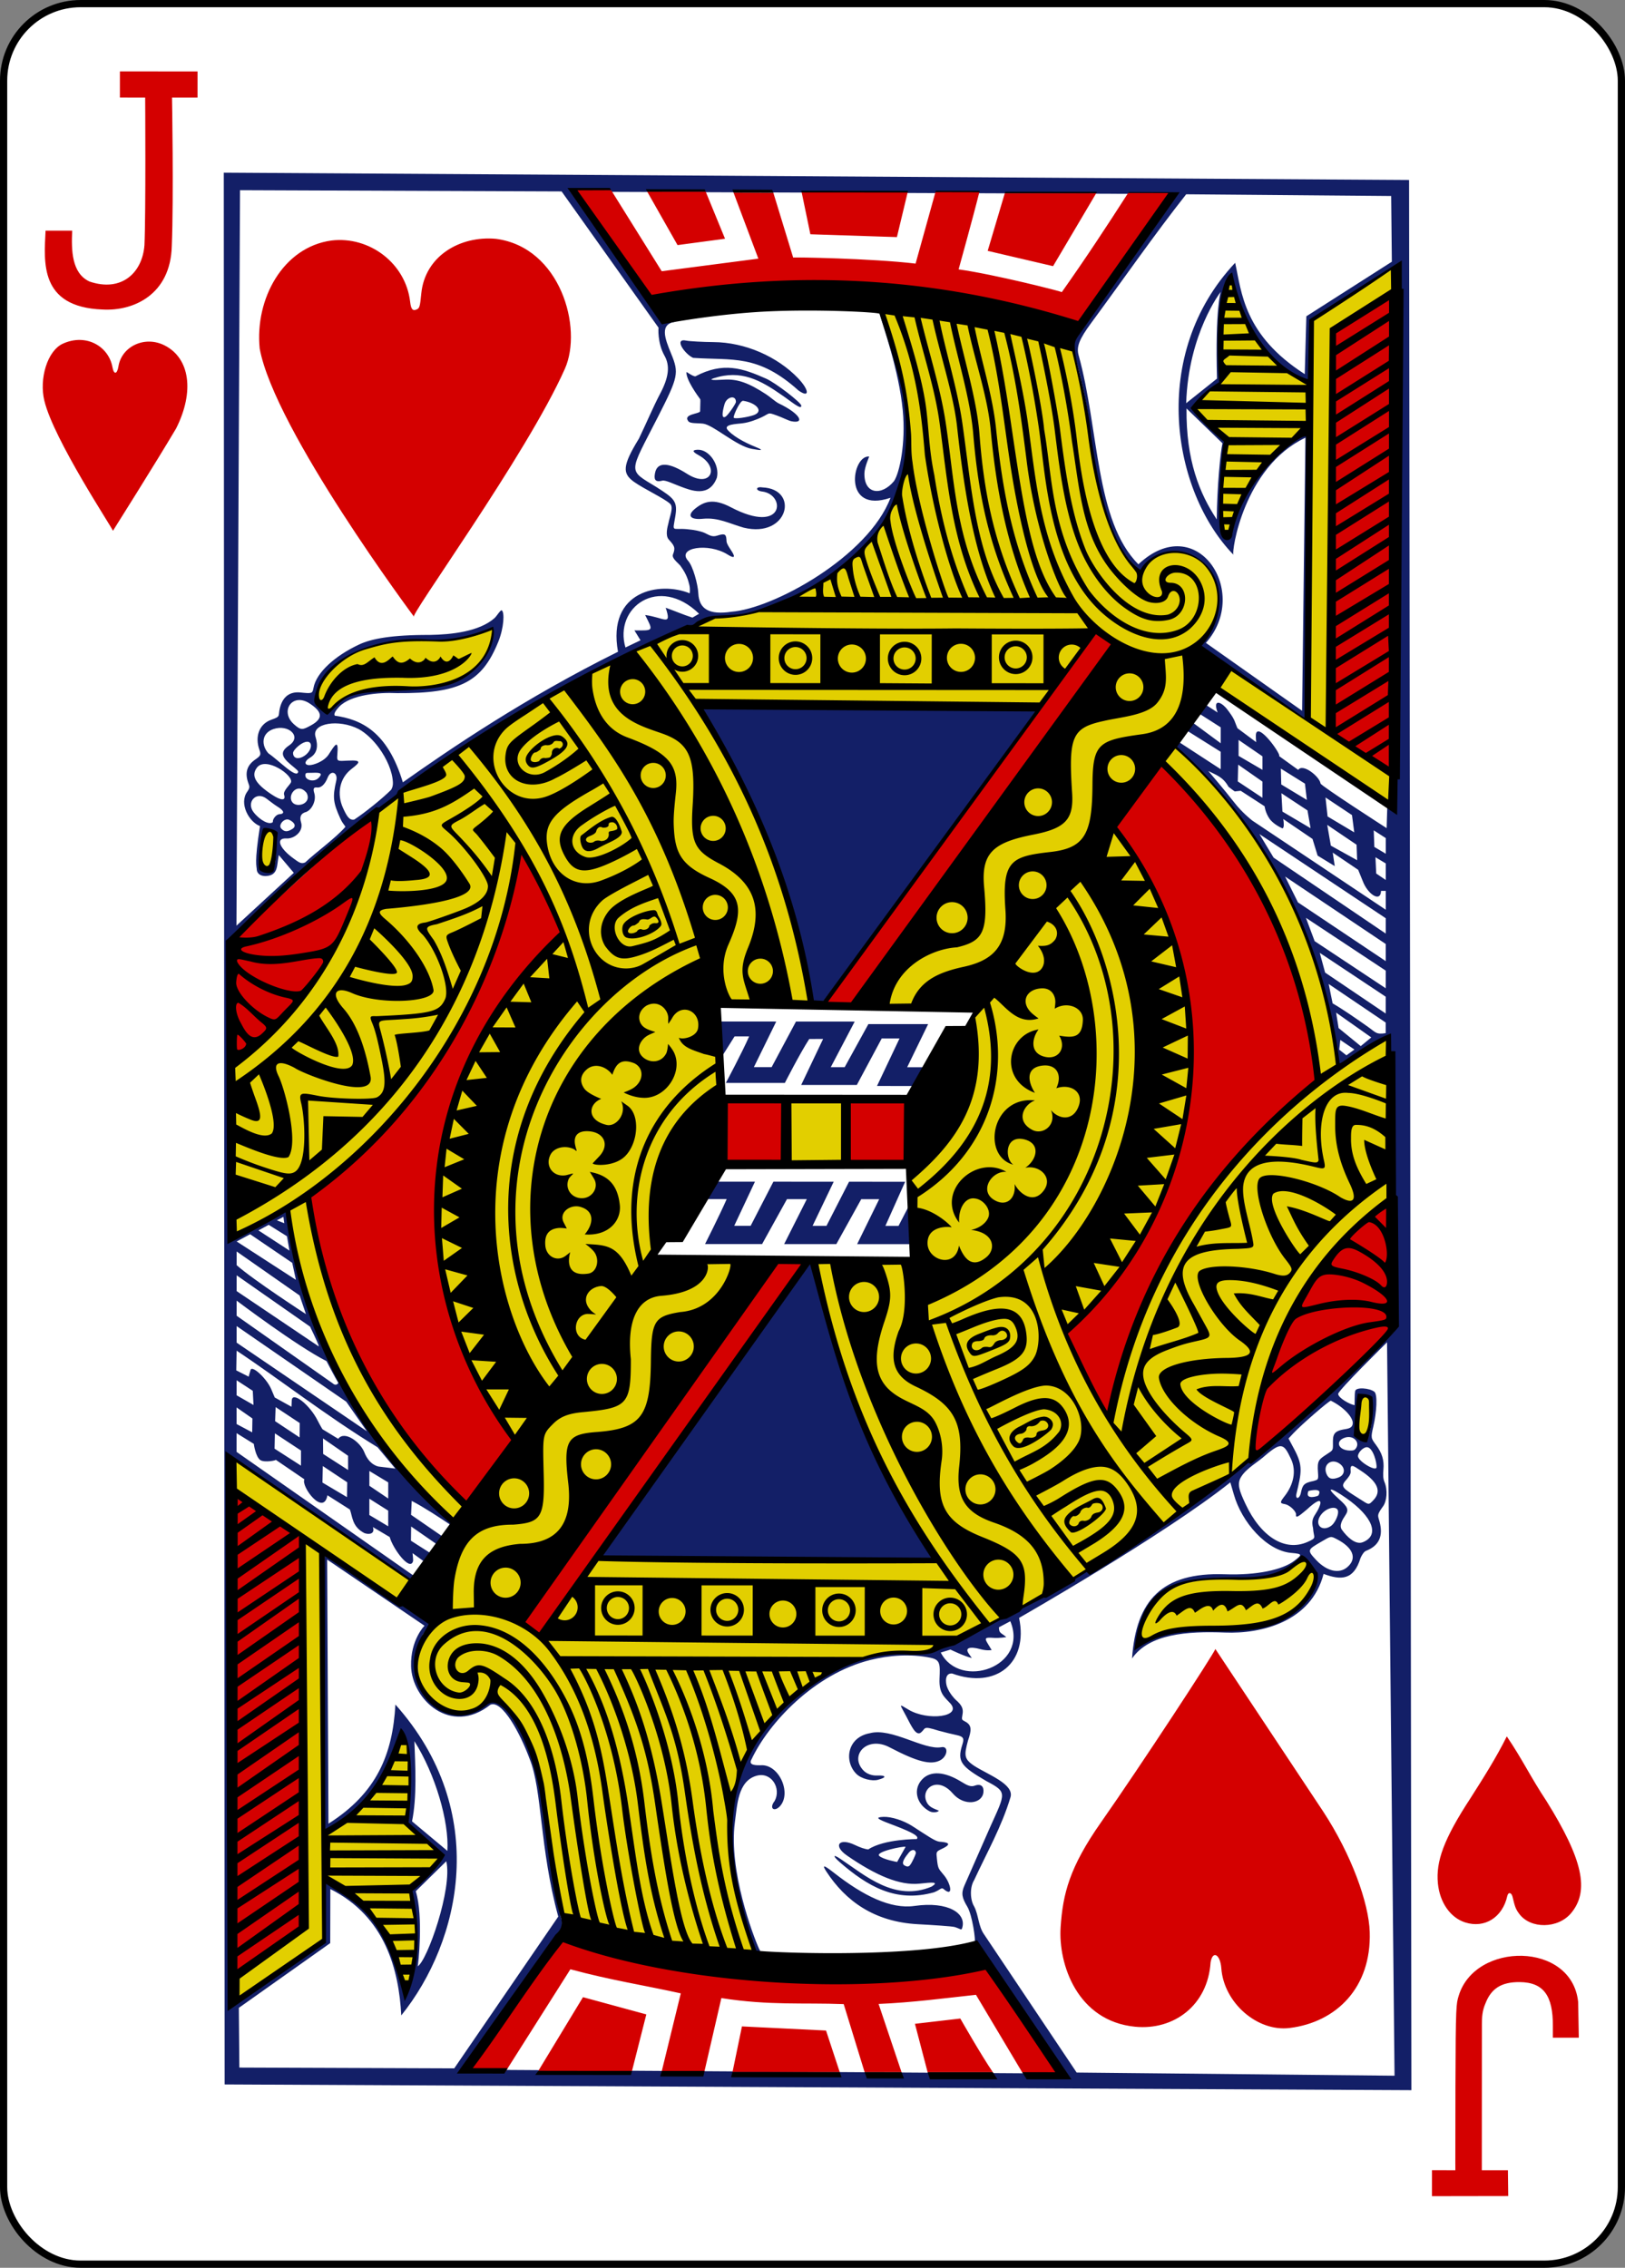
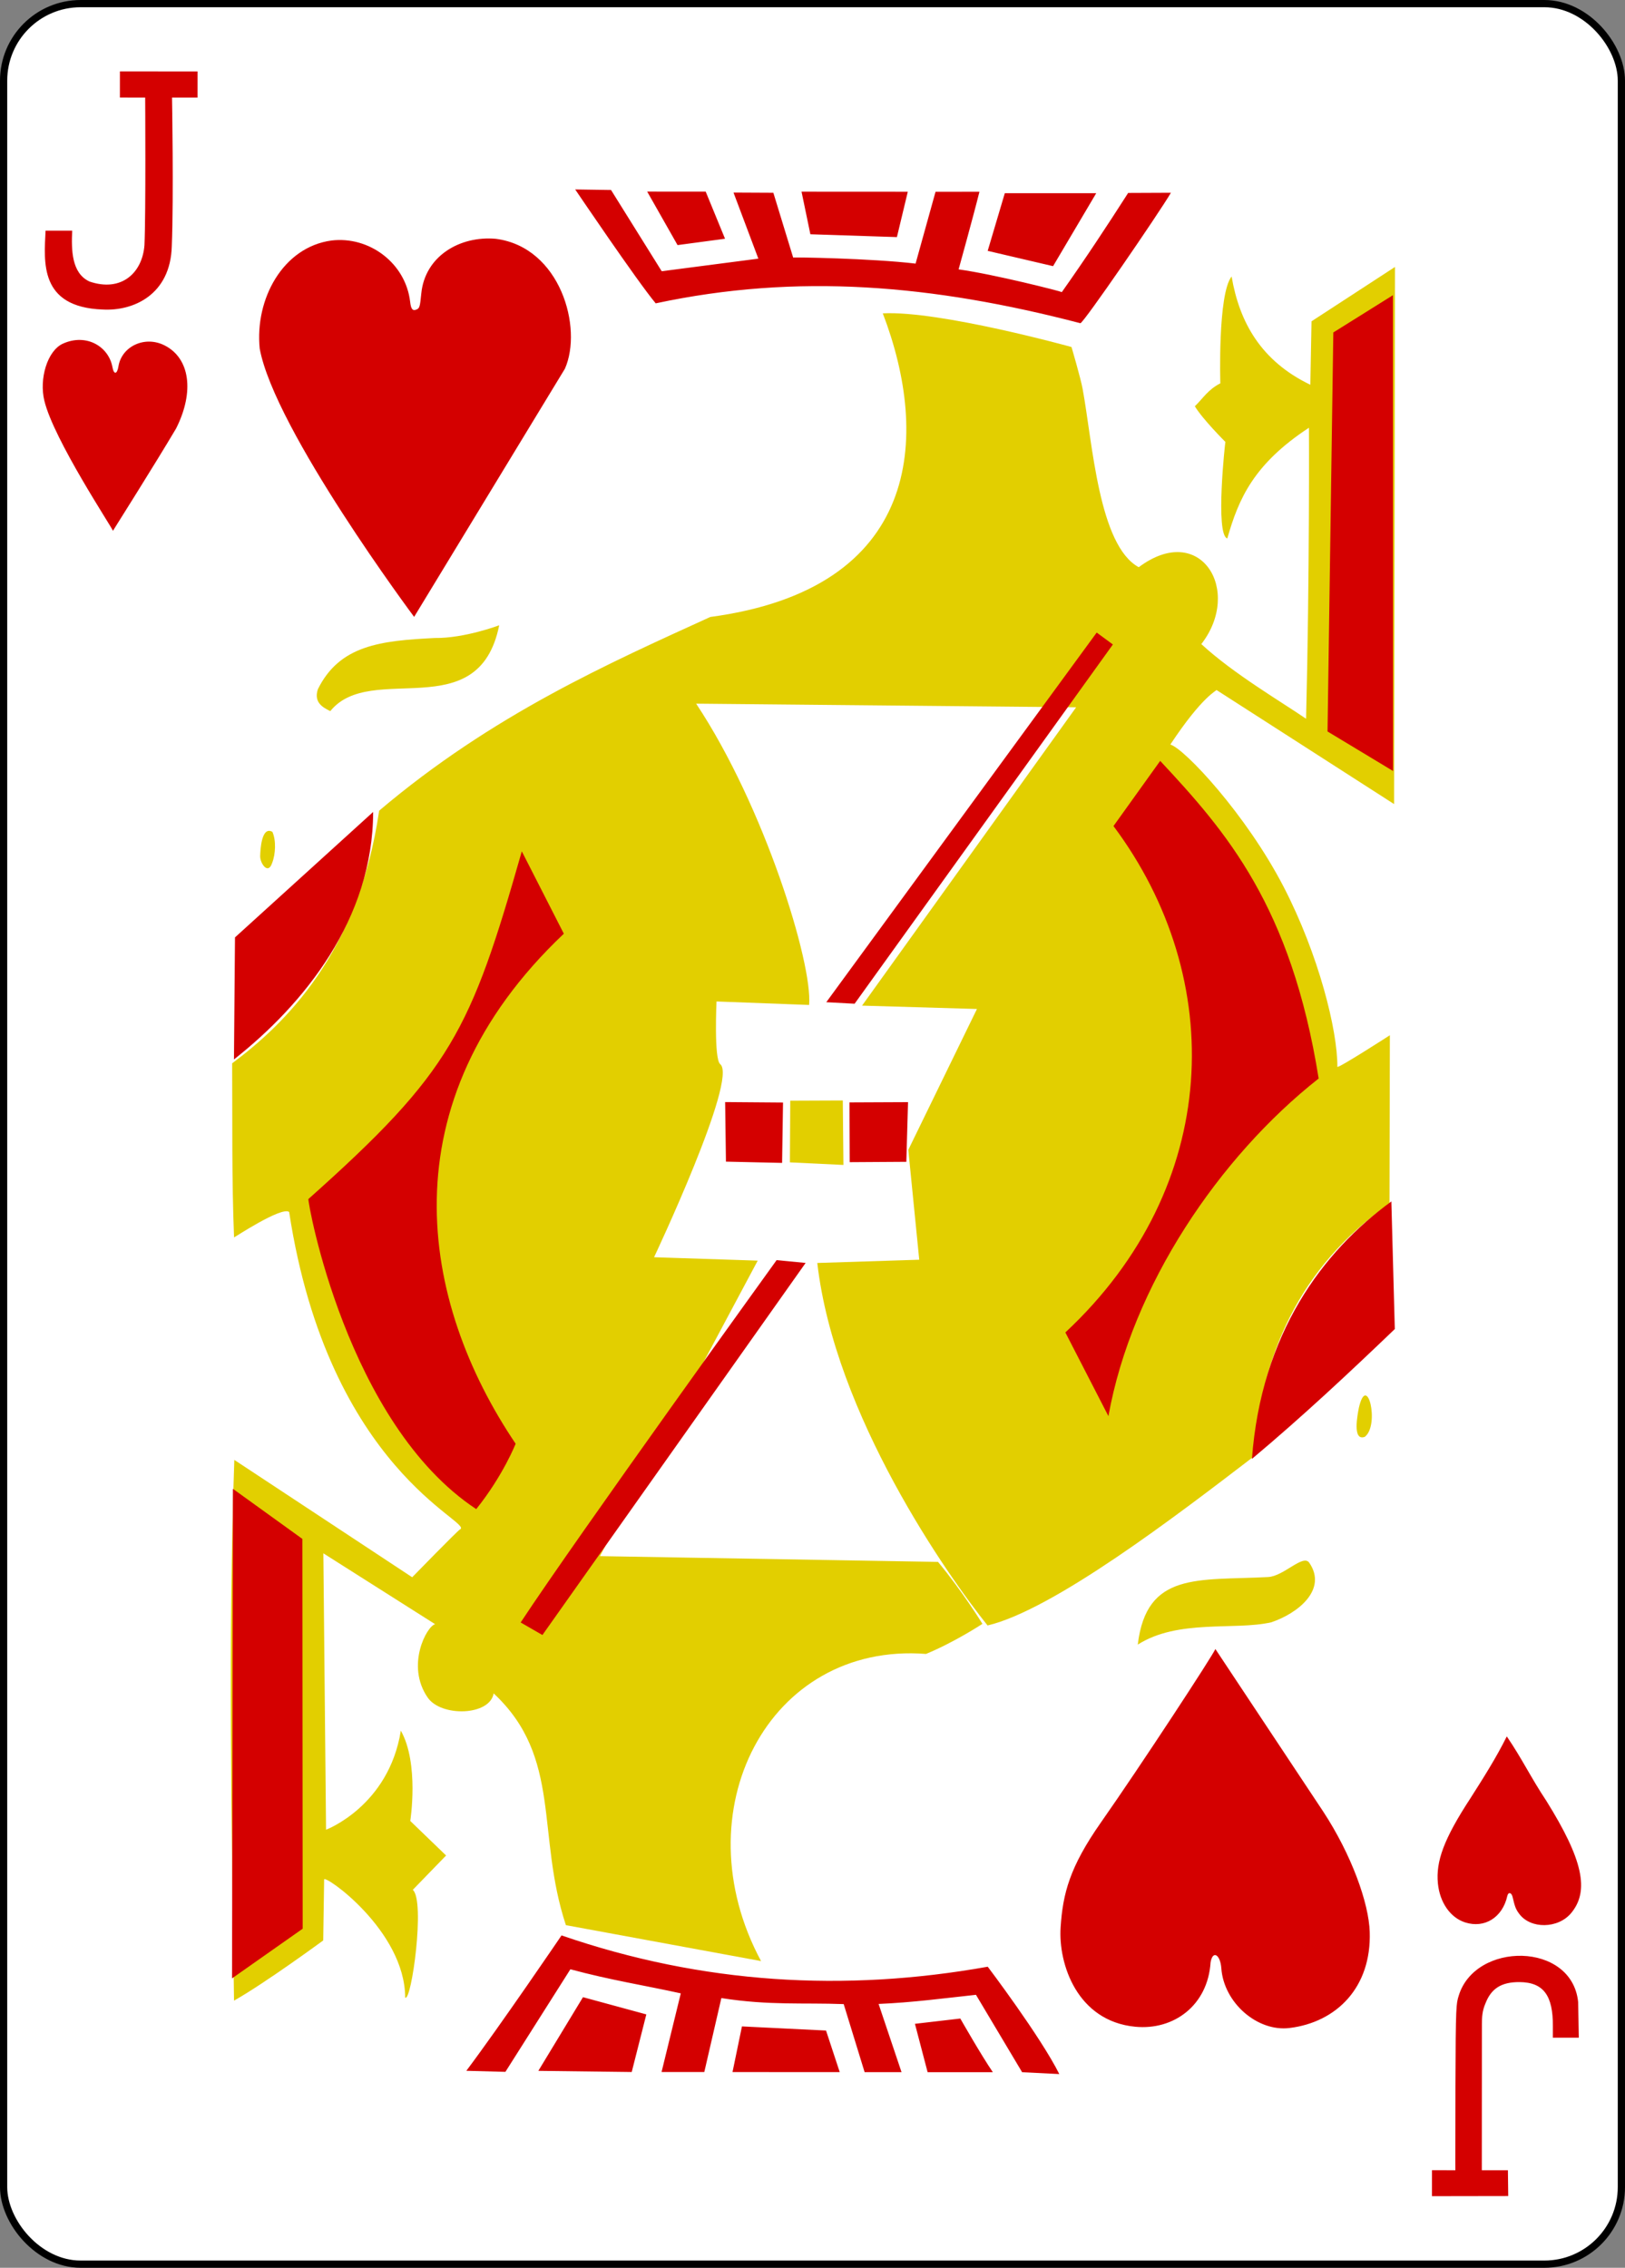
<svg xmlns="http://www.w3.org/2000/svg" width="224.225" height="312.808">
  <rect width="100%" height="100%" fill="#808080" stroke="none" />
  <rect rx="10.63" width="223.228" height="311.811" x=".498" y=".499" fill="#fff" stroke="#000" stroke-width=".997" />
  <g transform="matrix(.155 .001 -.001 .155 56.016 114.282)">
    <path d="M877.205-505.407L803.21-456.55l-.698 56.474c-44.174-20.878-63.525-55.38-70.698-95.895-12.368 15.79-9.427 95.116-9.427 95.116-11.285 5.94-15.38 13.635-22.572 20.573 7.177 11.7 27.405 31.544 27.405 31.544-.143-.353-8.733 82.666 2.27 85.905 9.833-35.418 23.014-66.35 72.03-98.986 0 0 1.522 131.71-.878 258.978-20.903-14.206-65.075-39.687-93.672-65.855 36.598-47.776-1.367-109.545-56.153-68.045-35.78-19.093-41.797-110.242-50.902-157.952-1.753-9.57-10.222-37.612-10.222-37.612s-117.72-31.81-168.174-28.867c43.04 110.204 35.608 244.86-151.84 271.182-89.64 41.634-193.216 88.066-293.634 174.258-17.842 127.56-83.207 190.698-129.42 225.683.638 51.646.262 102.776 2.695 154.893-.043.317 42.203-28.09 48.897-22.945C-64.983 572.036 65.074 616.94 52.132 623.4c-2.085 1.04-42.28 42.844-42.28 42.844l-159.02-103.407c-4.49 159.298-.384 321.686 2.84 481.2 27.874-15.974 79.057-54.092 79.057-54.092l.46-54.19c-.268-5.147 72.3 44.714 72.828 104.62 5.65 3.794 17.448-86.31 6.162-95.99l29.444-30.737-32.087-30.53s7.797-51.03-8.913-80.303c-10.32 67.295-66.008 88.59-66.008 88.59l-3.983-245.95 99.933 62.443c-7.402 1.57-26.155 36.92-6.208 65.35 12.15 17.318 55.448 15.908 58.664-4.128 61.565 56.696 38.397 125.05 65.653 205.835l173.935 30.85c-72.4-132.427 4.42-284.26 145.103-274.267 26.276-11.128 50.028-27.108 50.028-27.108s-17.653-28.473-39.887-54.86l-300.992-3.193L315.61 382.51l-92.292-2.425s74.05-159.484 57.774-172.2c-5.716-4.466-3.642-55.76-3.642-55.76l82.44 2.577c3.045-36.728-40.904-176.35-102.284-267.465l338.293 1.035L407.03 154.985l102.297 2.334-60.3 125.733 10.358 97.722-90.73 3.473c16.445 135.47 117.99 277.697 153.65 321.6 58.44-14.217 167.215-98.484 234.713-150.877 8.25-91.02 39.117-168.646 120.665-226.9l-.634-149.76s-46.56 30.45-46.56 28.363c-.001-32.415-17.297-99.787-48.82-159.746C747.857-17.4 692.61-75.538 679.96-79.124c28.782-44.108 41.15-48.117 40.73-48.812L879.463-27.43zM81.822-181.383S51.127-169.493 24.4-169.7c-47.9 2.752-84.405 6.83-103.604 46.237-3.877 11.985 4.8 16.34 11.177 19.434 35.85-45.048 132.164 13.608 149.86-77.354zm-211.438 207c.037 6.332 7.176 16.64 10.66 5.875 3.032-7.685 3.584-20.12.086-27.75-9.65-5.36-10.667 15.674-10.746 21.876zM390.436 239.49l-46.78.495.043 54.907 47.67 1.97zm461.136 270.627c-.995 5.46-5.896 30.02 5.495 25.687 13.41-10.45 1.66-58.07-5.495-25.687zM808.35 648.213c-5.572-8.018-22.544 12.095-36.563 12.928-62.307 3.703-108.274-4.365-115.654 60.884 35.81-23.16 86.23-12.995 118.63-20.607 23.408-7.922 50.187-29.318 33.587-53.205z" fill="#e2cf00" />
-     <path d="M-154.2 1118.652l-11.73-1701.22 1055.17-.313 13.035 1699.825zm38.624-1100.085c.81-16.362-5.958-23.096-11.726-11.8-1.364 2.668-5.726 31.12 5.037 32.004 7.067.58 6.342-13.172 6.69-20.193zm-16.96 19.292c-.086-3.86-2.478-5.524 2.587-39.163-10.075-3.818-18.876-20.084-11.615-30.442 2.832-4.04 1.994-4.923.806-8.295-2.934-8.334-1.45-15.152 6.274-20.523 4.936-3.433 5.147-4.34 3.533-8.81-4.158-11.52-.4-22.81 10.63-26.715 7.633-2.704 6.156-3.075 6.933-7.932 1.738-10.866 7.7-17.47 18.6-16.435 10.135.96 10.802.963 11.643-3.992 2.325-13.707 18.835-28.757 40.445-39.05 10.73-5.11 28.548-8.79 62.727-8.9 19.575-.456 43.968-3.214 57.59-15.327 2.246-2.123 5.352-7.684 6.45-6.936 2.563 1.743 2.022 15.38-2.906 27.838-14.36 36.307-34.027 46.404-89.786 46.404-16.63-.694-41.107 1.7-51.426 12.334-3.072 3.294-5.116 6.4-3.946 8.076 23.12 3.14 46.9 13.423 60.972 58.922 41.715-29.943 108.215-75.82 190.77-117.42-10.265-54.413 36.92-63.094 63.478-52.41 0 0 .653-3.556-.397-7.672-1.023-4.014-2.522-9.246-7.45-15.985-1.245-2.456-8.71-7.096-7.267-10.808 2.365-6.08 1.286-7.74-3.823-13.297-3.315-3.605-1.174-11.375-.392-14.507 1-5.843 4.802-14.19 1.388-17.31-5.276-4.822-23.192-12.935-32.435-19.41-10.218-7.34-10.455-13.998 4.313-38.415 6.707-14.187 13.035-29.418 18.388-39.614 8.1-15.418 8.888-25.555 3.87-34.338-6.552-11.472-5.557-25.13-5.406-24.78l-87.117-120.78-286.28.756 1.046 654.524 50.757-47.37-13.476-15.753c-1.837 9.203-.068 18.186-11.403 18.775-3.862.15-7.444-1.44-8.077-5.242zM42.74 909.534c1.48-25.89-11.162-68.185-29.993-97.425.937 22.283 2.7 49.528-1.646 71.345zm452.148 64.873c-2.26-.713-21.054-1.75-32.86-2.307-39.14-1.846-64.656-20.462-81.767-46.32-4.207-6.357-2.478-6.08 6.81 1.088 26.095 20.142 50.485 32.135 71.816 28.966 30.243-4.493 46.634 6.504 42.517 19.458-.72 2.266-.976.862-6.514-.885zm-102.837-57.13c-6.088-5.216-6.552-7.57.663-2.83 22.055 14.49 48.72 38.204 81.414 24.03 6.772-4.4.522-3.787-10.85-2.5-17.382 1.953-38.624-6.755-64.8-24.598-12.78-8.713-7.218-16.163 7.154-9.364 4.44 2.1 8.935 3.638 11.795 3.804 14.05-9.45 43.707-9.517 43.015-9.46 3.362-2.923-7.745-7.48-24.27-13.61-10.732-3.98-13.332-5.627-5.362-5.984 6.96-.312 17.94 3.094 25.874 8.164 13.237 8.396 19.905 13.053 23.843 13.58 6.47.472 13.077 1.364 2.004 6.578-5.03 2.37-4.582 2.965-3.97 8.625.96 8.847 1.488 8.745 5.602 13.724 6.932 7.55 10.017 21.66.14 12.877-2.123-.967-2.33.914-8.102 3.284-33.914 9.786-59.308-5.024-84.152-26.3zm62.716 2.155c1.88-2.505 4.7-8.896 5.065-10.675-.68-4.125-4.342-2.81-6.185-.475-3.147 3.9-7.55 9.66-3.89 11.59 1.73.917 3.42 1.68 5.01-.44zm-11.615-2.612l7.472-13.502c-1.872-.86-27.416 4.572-23.385 8.22 3.57 3.228 15.913 5.283 15.913 5.283zm28.53-45.326c-11.685-6.16-15.16-19.574-6.5-28.543 7.27-7.538 19.68-6.974 34.57 2.073 5.242 3.184 8.457 4.796 12.024 3.46 5.973-2.24 8.28 1.103 7.816 5.797-1.023 10.332-17.088 12.954-27.303 1.23-13.505-15.5-28.02-4.544-23.678 6.695 2.21 5.723 6.44 6.59 11.305 8.716 0 1.126-4.826 2.365-8.225.574zM418.16 802.4c19.27-5.316 48.086 14.926 63.63 12.054 6.738-1.48 5.844 8.237-1.14 11.8-8.163 4.164-19.816 1.463-44.578-11.264-20.4-10.863-36.745 7.44-23.074 20.944 2.932 2.73 7.192 4.358 12.4 4.083 6.872-.363 8.905 1.502.054 3.833-5.088 1.34-14.576-.67-19.188-5.284-11.015-11.017-8.445-32.347 11.896-36.165zm-408.8-57.205c-.708-22.936 11.473-35.752 11.783-35.85l-87.1-58.332 2.678 235.024c42.82-27.54 56.722-62.01 58.926-106.415 85.413 94.538 59.613 210.387 7.005 276.583-2.417-40.3-14.734-87.883-63.876-112.016l.197 48.1-80.966 58.13.805 53.136 191.294-.53 91.717-135.63c-17.097-61.17-14.883-112.167-26.37-140.133-8.627-22.994-24.937-52.67-35.333-47.99-35.087 28.114-69.907-4.242-70.77-34.075zm73.155 26.692c30.174 21.46 38.4 56.765 44.745 88.154.208.266 16.4 106.434 16.903 107.858 2.05 5.818 1.413 11.635-3.714 16.093-27.52 38.217-81.278 120.156-81.278 120.156l531.65-.012c-28.6-41.094-51.003-81.755-78.148-115.52 1.122-1.816-2.25-24.966-6.787-32.43-4.672-7.688-5.76-11.727-2.668-18.803l22.63-52.323c13.572-30.648 15.146-30.914-3.696-40.728-22.337-12.832-26.33-17.023-21.75-31.85 1.67-5.395 1.873-7.548-5.03-8.915-3.195-.633-10.972-2.444-16.192-3.858-15.055-4.65-10.687-1.733-16.16 2.188-4.175 2.09-7.824-5.823-12.787-15.172-5.704-10.744-7.134-11 2.232-5.496 17.347 10.177 48.006 6 37.127-5.835-5.307-5.773-10.2-8.722-9.733-21.864.474-13.044.653-16.867-8.213-18.628-17.736-3.523-36.984-1.894-53.45 2.32-50.104 12.82-90.105 56.586-105.18 89.02-3.402 5.66 4.492 5.323 7.896 5.323 16.438-1.562 28.26 24.574 17.568 36.387-4.947 5.27-9.93 2.082-4.658-4.758 6-11.304-3.127-26.147-16.347-22.276-16.637 4.872-16.98 26.42-18.957 41.443-5.423 43.29 16.894 100.985 22.338 112.753 0 0 1.185 1.75.784 1.75s-3.028 2.455-4.157 1.187c-3.88-4.357-13.828-39.684-19.26-64.935C287.59 863.26 305.296 798.86 363.255 762c51.31-37.48 77.31-29.628 106.56-31.517 9.967-3.655 23.798-9.188 34.266-14.396l136.63-76.802c42.364-23.392 70.672-56.598 109.41-77.47 1.762-.95 3.574-3.144 5.382-4.046 48.085-42.282 95.605-83.802 124.26-112.707 3.474-3.535 6.337-8.3 6.337-8.3l-6.317-242.306s-4.885-4.01-4.885-7.866c0-8.4-3.1-6.785-20.324 5.478-21.638 15.415-23.12 14.658-23.12 14.658-12.154-111.114-72.922-220.088-146.18-283.6l2.97-4.11 36.687 23.538-.09-15.503-29.458-18.208s-2.624-2.107.21-6.006c1.558-2.144 5.583-.585 5.583-.585l23.622 17.2-.083-14.157-19.084-12.006 6.044-7.707 10.222 6.548c-4.386-11.177 1.725-10.82 8.04-3.43 2.628 3.385 6.018 7.727 7.47 11.844.554 1.572 2.2 5.426 2.2 5.426l16.746 12.305s-.676-6.04-.094-7.897c2.76-8.805 23.052 19.44 20.527 20.12l17.146 12.207c4.006-6.19 19.292 6 19.953 12.05 1.358 2.626 59.08 39.277 59.08 39.277l.507-20.436 6.15-8.105.005-472.045-76.066 49.26-.5 57.15c-36.136-11.453-67.688-63.517-72.452-96.08-2.356-1.267-12.416 64.352-6.72 93.013-9.495 7.156-25.455 23.844-25.327 23.928l29.112 31.478s-5.494 48.498-4.003 72.567c1.24 11.418 1.476 12.576 4.893 12.576 2.77 0 5.244-3 5.244-5.624 6.626-28.867 28.676-73.98 67.2-89.528 2.554-.093 1.3 257.16 1.3 257.16l-96.21-64.805c-4.8-4.072 6.235-3.875 12.84-25.687 17.033-56.252-43.32-75.737-66.39-43.088-3.828 0-19.935-19.664-22.376-27.904-17.933-35.605-21.566-76.06-25.2-108.502-2.165-14.75-7.726-38.918-12.3-53.46-2.444-7.767-2.72-13.384 2.413-20.66 23.548-32.196 46.33-66.02 66.13-98.998 18.1-24.086 14.54-25.275 14.54-25.275l-533.04 1.422 85.874 111.747 8.65 3.31c-14.733 1.987-9.646 14.848-3.84 28.678 7.136 16.997 6.38 20.522-11.27 55.73-25.873 51.618-27.308 47.108-1.1 62.882 16.188 10.228 19.132 12.467 16.844 26.5s-2.974 9.7 10.348 10.768c7.124.57 12.805 1.823 16.02 3.256 3.65 1.627 6.373 3.91 11.05 2.346 7.87-2.63 8.074-.726 8.423 5.052.15 2.462 3.9 7.518 5.066 9.403 3.066 4.962 1.65 5.8-3.935 2.327-17.203-10.694-45.833-5.913-35.22 5.76 4.37 4.806 8.832 20.86 9.253 28.85.752 14.29 10.068 19.306 29.552 16.247 37.442-3.01 121.625-50.005 140.995-102.342-43.17 14.987-34.595-38.156-19.168-36.572 0 0-4.09 9.437-4.19 14.81-.357 19 15.555 20.365 26.43 6.854 4.724-7.1 10.353-33.367 7.333-62.97-3.658-35.852-18.432-75.893-21.122-85.836 62.735 147.303 6.308 212.57-80.37 255.46-33.213 14.1-37.78 14.04-57.394 15.073-13.42 1.164-25.49 7.91-38.35 12.22C168.427-142.1 77.28-97.303-4.095-30.78-62.5 13.03-108.882 52.375-154.915 102.85l1.346 260.545c13.922-2.248 36.457-15.95 49.805-23.837C-87.848 436.78-37.137 549.18 46.153 616.084c-.045-.03-1.935 3.688-1.98 3.658-11.852-7.77-23.696-15.5-35.172-21.446L8.478 610.7l28.01 19.015c.756 2.973-4.74 7.167-4.74 7.167L8.627 621.1l-.103 12.628L26.418 645c4.847 4.796-5.793 7.374-5.793 7.374l-10.603-7.592s.792 6.13.477 7.218c-2.703 9.337-18.075-11.16-20.89-21.4l-15.058-8.8c2.165 6.065-3.203 6.946-7.462 5.45-11.308-5.65-10.74-15.26-13.124-20.938l-20.043-12.547c-3.322 19.045-23.776-7.63-20.607-14.063l-25.712-17.277c1.415.52-9.75 2.898-13.546.45-4.373-2.818-5.97-14.42-5.97-14.42l-15.41-9.415.098 16.64L11.352 665l-2.25 4.296L-156.3 557.56l9.56 489.128 79.988-56.033c-1.65-18.297 1.634-34.666-.005-55.516 41.42 25.44 55.41 42.83 73.927 96.662 11.598-30.773 9.353-60.224 3.904-87.45 10.5-8.695 20.722-17.142 25.947-30.192-10.008-13.604-19.736-17.38-30.263-29.994-.91-15.448 7.865-61.524-4.364-76.632 0 0-21.794 67-69.47 87.373-1.868-70.59-1.268-248.08-1.268-248.08s49.32 33.612 74.45 47.237c11.81 6.215 20.037 10.11 20.217 14.58.092 2.275-4.618 5.204-6.675 8.42-1.277 1.996-6.604 21.125-4.4 36.046 1.027 11 6.255 17.932 11.255 23.177 15.855 16.634 44.674 8.575 56.023-4.4zm94.336-125.497l187.376-265.4c23.05 97.122 61.522 185.965 111.5 266.412zm91.786-278.34s13.033-26.213 18.995-40.113l-23.142.137 13.752-15.606 34.453-.203-18.2 39.383 14.624-.086 19.99-39.393 53.685-.317-18.545 39.385 12.366-.073 19.854-39.393 49.916-.295-17.324 39.378 11.695-.07 10.137-19.88 2.716 36.055-49.587.293 19.365-40.115-15.98.094-21.908 40.13-46.452.274 19.908-40.118-17.656.104-21.892 40.13zM420.8 226.41l19.78-42.433-15.848.094-21.913 41.562-49.51.292 19.242-41.072-12.336.113c-8.286 12.963-21.475 39.277-21.475 39.277l-52.508.3s14.687-27.912 20.463-41.553l-12.952.076-10.446 16.874c-3.75-6.253-1.402-22.94-2.066-30.012l49.493-.292-19.644 40.728 15.79-.093 21.44-40.74 52.262-.308-21.05 40.737 12.375-.073 20.873-38.5 53.172-.314-18.408 38.495 16.42-.097-7.144 16.725zm-49.354-73.446l-10 1.944C347.97 45.325 286.627-66.1 260.67-112.118l301.96 2.462zm350.786-635.23s-28.576 37.192-30.134 99.32l27.296-22.064c-2.112-63.018 2.838-77.256 2.838-77.256zm-29.798 103.98c-.187 46.22 12.106 75.615 27.566 98.592.086-29.772 2.9-59.927 4.624-67.836zM-49.854 510.406l-98.033-66.672.087 14.74 116.507 78.136zm-17.806-36c-26.23-12.974-80.36-53.303-80.36-53.303l.08 13.447 86.146 59.766c1.693 1.65 3.956 1.214 4.738-.645-3.4-5.68-7.523-13.41-10.602-19.265zm-24.304-58.242l-56.315-38.804.072 12.176c14.456 12.796 61.962 43.17 61.962 43.17zm-56.368-47.707l52.963 33.794-3.37-15.08-37.628-25.227zm945.394-478.362l1.39-243.04c-54.824 26.322-65.276 102.205-63.43 104.55-55.06-56.076-76.402-177.558-.125-259.786 5.926 26.195 8.088 64.226 62.592 98.675l1.092-51.485 75.792-49.045-.977-58.483-182.485-.346c-28.096 36.023-56.147 77-83.923 115.215-10.426 14.327-13.01 21.05-10.955 28.494C614.835-359.09 611.628-277.6 650.5-239.32c51.55-49.048 100.547 24.048 60.52 69.536zM14.82 945.637c7.143 22.1 2.582 66.763 2.13 66.766 8.344-4.6 30.725-69.38 24.888-93.638M298.933-269.652c-12.93-3.585-22.677-9.073-36.298-7.692-10.723 1.175-14.388-2.355-7.882-8.233 8.514-7.3 16.79-10.337 32.697-2.136 47.86 24.677 49.114-11.78 27.616-14.232-6.104-.696-5.84-4.59.24-3.64 33.344 1.13 23.446 45.353-16.375 35.935zm-56-36.07c-6.325-2.265-13.966-6.072-16.77-5.3-7.07 1.945-7.338-1.95-6.52-6.565 1.97-11.145 13.364-9.192 28.466.296 21.634 13.592 29.776-6.182 10.1-16.71-6.62-3.542-4.586-4.545-.732-4.727 10.212-.482 19.914 13.367 17.27 24.758-6.763 18.285-23.484 11.235-31.816 8.25zm62.953-34.06c-13.957-2.338-34.266-20.967-43.65-22.196-5.27-.568-11.458.11-13.155-1.997-5.19-6.445 9.4-6.53 10.38-8.886.003-5.462.322-8.883.094-10.747-2.595-3.473-12.823-17.364-12.5-24.122.24-.42 5.343 3.707 7.956 3.706 24.822-13.272 41.876-7.55 62.944 1.6 8.706 3.78 31.22 21.025 31.52 23.778.505 4.66-9.528-4.026-17.36-9.213-19.3-13.25-36.647-22.645-60.73-14.58-3.75 1.314-3.096 2 9.258 1.176 12.075-.806 22 2.837 37.48 12.812 3.85 2.48 8.502 6.72 11.27 8.018 19.468 9.137 23.75 18.205 11.38 15.816-2.647-.51-7.79-3.235-12.835-4.986-8.89-3.086-5.746-2.157-14.26 1.87-2.988 1.414-10.186 4.4-16.105 5.136-4.537.782-19.26.748-12.712 6.928 6.954 6.88 18.45 11.916 26.347 15.027 5.69 2.49 1.318 1.968-5.3.857zm1.48-30.146c9.07-3.42 1.918-11-9.68-12.614-2.653-.37-8.247 12.183-8.356 14.818-.08 1.962 13.066-.33 18.036-2.204zm-25.08 1.497c2.077-1.335 9-11.47 9-13.077 0-6.476-8.286-4.625-10.163 2.13-2.282 8.216-2.452 13.27 1.162 10.946zm-29.35-52.044c-7.492-3.26-17.735-17.654-6.104-15.283 2.507.562 15.55 1.162 23.967 1.15 28.652-.044 57.28 12.766 75.554 31.54 10.168 10.446 10.866 18.217.575 11.04-36.524-32.394-58.78-26.197-93.992-28.446zM542.54 701.954l-10.107 5.453c.058 5.62 2.077 4.735 6.593 8.687 0 0-6.216 1.048-10.768.774-7.41-.447-9.108-.315-5.802 4.878 1.528 2.4 3.622 5.946 3.622 5.946s-4.013.89-10.068-.73c-9.177-2.46-13.863-1.168-10.37 3.905l2.817 4.032c-6.695-1.478-19.013-7.38-19.013-7.38l-8.647 2.682c17.482 33.657 78.825 12.003 61.742-28.245zm299.52-49.94c9.453-8.03 4.782-17.778-9.14-24.862-5.794-2.948-5.224-2.993-14.557 2.562-11.503 6.847-12.316 7.2-4.043 15.87 9.986 10.465 20.79 12.332 27.74 6.43zm-35.4-22.33c8.718-3.927 5.475-3.253 4.83-12.382-2.61-10.51 3.34-11.277 6.23-21.12 1.187-5.38-3.344-3.37-12.125 4.898-7.243 6.156-9.396 7.662-9.396 4.686.806-2.488-5.052-8.836-10.275-9.672-4.416-.707-4.004-1.72.272-7.322 7.423-9.722 10.428-21.943 5.346-32.67-6.423-13.556-8.527-15.54-22.478-3.587-7.142 6.65-17.253 11.786-22.106 19.99-3.47 6.036-1.405 11.846 4.213 23.635 14.02 29.422 35.5 42.548 55.488 33.544zm49.106-.036c15.372-6.127 9.06-22.722-15.12-39.342-14.574-10.02-18.69-9.9-6.3.986 7.925 6.958 9.172 9.426 5.825 14.484-2.792 4.22-5.723 9.176-2.902 13.004 4.443 6.03 12.015 13.452 18.497 10.868zm-867.638-22.538l-16.856-10.502.086 14.5 16.853 9.93zm839.407 8.152c3.317-2.362 6.142-8.958 6.142-11.87.716-6.75-10.26-5.068-15.46 2.423-5.85 8.424 1.167 15.25 9.32 9.446zm37.47-23.053c7.604-8.063 3.83-16.58-11.943-26.664-6.092-3.937-9.195-6.514-8.403 1.36.24 2.402-2.374 5.598-4.06 7.506-5.41 6.126-2.985 7.204 12.596 16.95 7.932 4.962 7.52 5.398 11.8.85zM-12.02 581.97l-16.853-10.042.078 13.162 16.86 11.234zm-36.638 13.355l.14-13.2-21.844-14.338-.223 14.717zm855.62-10.385c-2.76 7.572 8.497 4.08 9.142 3.3 1.93-3.834.202-4.183-.76-4.58-1.987-.82-9.653.544-8.38 1.272zm4.864-9.572c3.86-1.268 4.316-.786 3.737-7.754-.874-10.52.703-11.37 7.666-16.04 5.566-3.734 5.61-3.176 5.482-9.63-.156-7.8.36-11.146 10.598-12.794 4.19-.675 6.582-1.715 6.91-5.027.553-5.565-8.444-14.905-19.598-20.26-1.638 0-26.365 21.77-33.262 29.283l-4.212 4.59 5.128 9.47c7.995 14.768 6.73 20.232 2.196 39.906-.922 5.267 3.133 4.478 4.157-1.858 1.36-5.92 2.16-8.075 11.197-9.886zm37.567-52.643c-1.843 11.947 4.384 19.25 10.186 13.287 3.157-3.244 5.67-29.612 3.44-33.78-12.07-12.764-13.17 17.62-13.625 20.494zM657.454 721.5c44.416-26.358 101.824-5.364 133.97-26.96 14.952-16.675 30.02-27.34 21.423-38.73-6.697-8.87-11.024-10.206-11.024-10.206.476.627-23.395 20.976-58.224 16.505-58.026-1.653-85.338 16.723-86.144 59.39zm75.8-62.582c28.392.82 51.436-4.25 61.94-12.543 6.522-5.15 7.507-6.054-2.768-6.82-22.056-1.646-44.53-27.072-51.667-51.823l-3.166-10.618c-58.455 47.222-187.297 121.82-187.297 121.82 8.813 39.854-19.954 63.824-59.194 49.885-6.815-.577-5.88 8.184-4.573 11.775 2.17 5.892 6.932 10.8 7.86 11.596 5.858 4.96 6.965 8.252 6.115 13.042-.84 4.73-.754 4.568 2.566 6.32 5.9 3.115 5.624 7.605 2.47 16.882-3.38 13.045-3.6 16.324 5.797 22.468 12.093 7.67 35.79 15.996 32.37 27.66-7.757 26.434-20.613 49.22-31.888 73.974-4.202 6.86-3.226 18.14.148 23.386 4.192 8.044 3.77 17.7 9.18 25.075l83.027 122.168 283.01 1.005-10.89-652.62s-43.372 43.217-43.217 46.25c.184 3.616 10.3 9.208 14.636 9.903.167-1.96-.084-9.69.46-12.406.376-3.934 12.976-2.987 17.164.404 2.935 2.376 2.13 18-.75 30.733-2.356 10.416-2.02 10.554 2.478 16.54 5.48 7.292 7.397 13.495 6.732 21.775-.364 4.537-.307 8.12.996 11.113 3.064 7.038 2.234 16.978-1.065 21.62-4.786 6.736-4.858 7.757-3.786 11.335 4.028 12.402 2.61 22.99-11.21 28.453-1.77.7-3.692 3.777-4.81 6.43-5.923 19.914-17.26 19.956-32.793 14.322-10.717 42.834-55.286 53.845-87.44 52.768-33.504-1.122-67.552 1.59-82.58 23.587 3.242-51.914 26.313-77.07 82.146-75.457zm100.57-86.765c5.68-2.16 6.352-8.098 1.547-11.878-7.377-5.803-15.775.195-12.28 8.632 1.96 4.73 5.214 5.344 10.733 3.246zM-47.94 558.516l-22.4-15.322.21 13.84 22.315 14.14zm42.144 11.12l-15.895-18.84c-46.7-28.18-87.22-59.77-126.066-85.168l-.19 17.546 11.097 5.512s.914-3.862 1.658-6.095c1.397-4.2 14.26 7.505 18.39 16.908l3.268 7.574 14.96 8.145.198-5.4c0-8.978 16.022 3.282 23.38 17.918 1.784 3.548 4.115 7.306 4.115 7.306l14.083 8.442c5.493-7.597 19.664 2.673 23.326 11.84 4.646 11.628 12.712 12.6 13.03 12.627zm-84.004-2.052l-.05-13.445-23.346-15.155-.216 13.632zm957.416-4.55c.586-3.53-2.975-17.24-8.2-17.977-3.267-.46-8.344 4.5-8.344 7.964 0 4.48 15.91 13.84 16.544 10.013zm-19.013-16.198c5.048-5.578-1.406-12.77-9.154-10.213-9.206 3.038-5.967 11.374 4.357 11.49 2.305.026 3.69-.053 4.797-1.275zm-939.755-4.346l.013-12.817-21.567-14.07-.372 12.53zm-42.275-4.275l.142-12.335-14.174-9.755.087 14.773zm.292-36.962l-14.467-9.3.08 13.374 15.114 8.524zm58.316-41.016c-1.517-3.942-7.68-16.41-7.68-16.41l-65.655-45.254.083 14.047 73.435 48.766zm-31.24-108.272l-.802-5.7-5.803 3.138zm-13.847 1.507l-9.115 5.002 27.734 17.803-2.3-12.76zm958.4-157.036l7.094-5.2-12.634-8.45-.9 8.652zm12.7-8.28l9.313-7.784-31.438-21.886 2.3 13.717zm22.12-11.683l-.056-9.43-50.97-33.98 3.61 17.213c8.98 5.117 19.96 12.608 31.44 20.576 7.28 5.07 7.315 7.04 15.977 5.623zm-.103-17.465l-.088-14.96-58.96-38.647 4.874 17.528zm-.133-22.468l-.067-15.685-71.37-46.552 7.903 20.704zm-.233-39.396L782.87 37.696l11.603 22.918 78.463 51.768zm-.135-22.912L759.793.077l12.753 20.866 100.245 66.92zm-.144-24.325l-4.208.01c-.27 10.72-11.934 3.016-16.373-8.75l-4.096-9.862-22.74-15.174 1.855 11.986L811.7 18.89l-4.637-14.818-26.174-17.558c.57 3.013 1.04 7.988-.654 8.337 0 0-7.945-3.336-11.603-8.59-3.806-5.467-4.408-10.983-4.408-10.983l-21.354-13.64-5.292.6s-2.878-1.926-5.587-4.093c-5.1-8.992-11.015-10.317-18.093-13.947 0 0 15.073 17.388 23.135 27.664 7.4 9.5 16.35 16.24 16.35 16.24l119.3 78.57zm-.144-24.456L863.208 20l.758 14.47 8.544 5.732zM-54.088-.936c.557-.912-1.798-1.944-4.413-7.606-6.477-14.02-7.134-18.92-3.805-33.712 1.588-7.058-4.83-10.043-7.73-2.5-2.255 5.86-5.794 9.172-9.203 8.765-3.216-.384-3.89.97-2.468 5.397 1.743 6.13-1.916 14.155-7.054 16.365-5.195 1.368-6.124 4.67-4.633 9.434 2.474 7.908-6.038 14.66-12.757 14.32-10.384-.53-6.257 8.896 6.307 17.82 4.653 3.305 6.735 5.095 10.367 3.392 9.415-9.002 26.952-21.908 35.39-31.664zm901.003 23.7l-.603-13.797-26.217-17.482 3.325 18.45zm25.457-5.938L872.3 2.91l-10.79-6.84.637 14.772zM-110.69 1.084c2.516 2.516 5.004 2.73 8.965.316 4.567-2.42 2.793-6.03-2.015-8.357-4.5-2.33-10.72 4.876-6.95 8.04zm-7.83-6.05c-.37-2.908 3.153-6.85 5.605-7.01 5.365-.35 4.397-3.21-1.76-6.887-2.888-1.726-8.013-5.767-9.882-7.107-9.213-6.605-18.016 3.725-11.15 12.372 5.748 7.24 14.188 11.507 17.186 8.63zm962.7 2.936l-2.115-15.348-23.68-15.535 1.962 16.902zM-13.4-34.403c1.27-2.14 1.65-4.174 1.506-6.745-.54-9.66-5.6-20.99-12.63-30.45-5.24-7.04-11.582-13.048-17.99-16.563-18.097-9.17-42.146-5.033-38.573 6.893 2.54 8.06 2 14.824-4.906 18.926-4.696 2.79-5.272 6.512-.29 6.5 3.616-.017 13.19-3.39 17.157-9.714 5.59-8.914 8.786-14.097 7.605.407-.494 6.065.262 5.6 9.66 5.07 12.745-.732 10.397 1.67 2.978 7.457-10.8 8.425-12.87 22.585-7.322 34.583 3.432 7.422 5.8 11.37 10.212 10.347 9.508-6.324 25.01-19.01 32.593-26.7zm815.816 13.108l-23.303-15.143 1.01 16.345 25.152 14.645zm-890.983-9.696c-8.575-10.688-18.48 3.088-11.99 9.046 4.71 4.09 16.51-.196 11.99-9.046zm-20.11 1.614c-1.08-3.34 5.04-8.75 5.994-10.892 2.78-6.238-22.516-23.398-30.29-13.094-5.358 7.1-1.573 14.15 13.045 23.733 8.82 5.783 13.03 5.754 11.253.253zm908.69-15.724l-21.538-13.237.458 14.115 22.87 13.603zm-37.753 12.854l-.085-14.417-21.703-14.942-.265 14.928zM-78.254-44.33c3.9-3.9 2.566-5.153-5.017-4.72-4.79.274-6.265-.514-6.575 1.683-.687 4.864 7.585 7.043 11.592 3.036zm-18.022-5.346c.386-1.005-2.34-2.96-6.787-6.643-8.486-7.03-9.47-11.428-1.38-16.995 11.53-7.935-.676-19.053-14.086-14.426-10.837 3.74-10.805 14.672-4.313 21.667 8.877 5.836 25.01 22.728 26.566 16.398zm858.32-19.478l-21.347-14.45.084 14.195 21.334 12.274zm-854.398 5.972c9.44-4.88 9.875-16.986.42-12.5-3.9 1.85-8.995 6.836-8.995 9.078 0 4.362 3.757 5.913 8.576 3.42zm6.79-27.824c12.232-6.667 10.32-12.78-1.956-20.37-14.973-8.467-25.327 8.004-12.968 19.094 6.47 5.805 7.958 5.074 14.924 1.277zm15.848-11.99c19.824-21.55 33.057-20.535 59.403-20.116 67.95.21 88.584-32.386 86.3-55.14-32.925 16.59-62.446 7.96-93.848 12.893-54.156 12.424-60.365 37.965-64.063 52.582zm271.965-74.623c17.51.052 16.728.592 9.443-13.76 17.057 2.232 23.98 10.358 18.254-6.57 9.06 3.17 14.492 5.617 23.847 8.636l5.907-3.47c-36.27-34.882-76.093-4.91-65.345 30.43l13.356-6.483z" fill="#131f67" />
-     <path d="M921.198 1211.154l-.136-23.103 20.838-.123s-.124 8.076-.443-75.057c-.278-72.5.283-73.05 2.348-80.1 14.238-48.6 100.55-49.064 106.407 4.772l.785 31.736-23.098.136-.06-10.34c-.027-26.992-8.476-38.9-29.837-38.934-16.25-.027-25.28 5.868-30.313 19.192-2.822 6.5-3.082 12.535-3.042 18.427l.767 130.03 23.232-.137.426 22.953zm-623.368-106.43l8.147-40.682 74.87 3.196 12.43 36.923zm-172.857.034l39.325-65.818 56.482 14.968-12.672 51.345zm109.697.338l16.67-70.11c-32.3-6.91-62.76-11.4-98.42-20.8l-57.258 91.654-34.78-.72c29.723-40.1 83.963-121.018 83.963-121.018 125.758 42.434 252.33 48.975 379.583 25.414 0 0 47.3 61.638 64.318 95.113l-33.108-1.43-41.53-68.623c-28.618 3.275-56.76 7.256-86.63 8.678l20.814 60.58-32.87.194-19.003-60.417c-35.846-1.175-65.95 1.8-108.937-4.666l-14.757 65.894zm236.844-1.372l-11.572-42.985 40.365-4.955s18.93 32.716 29.273 47.572zm117.56-129.72c1.795-29.98 7.627-53.538 35.234-93.457 35.285-51.02 99.37-150.4 100.924-155.064l96.84 143.88c25.534 38.367 41.208 81.215 42.195 107 1.894 49.44-29.072 80.56-70.84 85.952-28.67 3.7-58.608-22.112-61.046-52.678-1-12.52-7.842-16.276-9.61-5.274-2.18 38.128-32.227 60.893-66.862 57.7-51.444-4.727-68.8-55.2-66.833-88.07zm360.117-6.64c-13.218-4.122-22.755-17.58-24.52-34.598-2.017-19.453 4.9-39.38 28.45-75.897 11.16-17.745 22.86-36.45 32.038-55.288 14.1 20.444 21.45 36.155 35.68 57.284 32.67 51.687 39.012 79.57 22.642 99.547-11.55 14.094-36.05 14.61-46.258.97-3.064-4.093-3.814-5.97-6.004-15.013-.976-4.03-3.88-4.54-4.68-.822-4.112 19.14-19.953 29.24-37.348 23.816zm-842.53-261.5c49.792-76.66 225.766-323.907 225.766-323.907l25.848 2.314L126.105 716.9zm-256.906-117.28l62.135 44.184 2.492 346.845-62.613 44.62zm253.5-568.957l37.887 73.072c-158.24 151.706-125.976 328.44-39.98 454.13 0 0-10.857 28.293-34.697 58.416C-49.33 529.86-85.58 332.388-84.713 330.268 41.724 216.146 58.648 179.945 103.254 19.624zM756.702 556.1c7.556-111.67 61.72-184.95 122.634-229.89l3.8 113.518C843.315 478.4 801.2 518.344 756.702 556.1zm-166.82-111.455c138.592-130.97 142.254-315.82 39.93-450.892l41.206-58.266c59.265 62.685 117.405 128.39 142.89 281.74-87.845 70.085-165.152 185.493-185.214 301.648zM396.956 294.362l-.57-53.188 52.122-.57-1.17 53.115zm-110.195.235l-1.06-53 51.534.068-.485 53.738zm88.402-142.45l238.595-330.475 14.468 10.5-227.833 321.163zM-29.3-14.554c.393 95.396-60.31 171.348-122.48 221.035l.212-108.613zM6.058-188.366s-125.306-165.614-139.01-237.9c-4.7-44.015 20.056-90.378 63.24-96.546 33.57-4.3 66.122 19.623 70.384 53.915.79 6.742 2.33 8.567 5.874 6.952 2.574-1.173 2.958-2.528 4.022-14.193 3.03-33.213 33.865-51.77 66.007-49.138 57.605 7.028 78.145 78.833 62.273 115.225C105.332-333.2-.935-185.52 6.058-188.366zM-324.33-378.52c-4.915-19.45 2.28-44.596 16.2-50.994 20.717-9.516 40.745 2.22 44.2 20.652 1.296 6.932 4.225 6.45 5.336-.76 2.735-17.753 23.275-27.88 41.21-18.78 22.238 11.282 26.814 40.753 10.48 73.727-18.3 31.364-55.642 91.434-55.642 91.434-1.17-3.444-53.222-80.824-61.784-115.28zM875.536-480.244l2.862 423.413-58.582-34.806 2.856-355.1zM597.444-453.53c-131.976-33.485-252.087-43.03-378.136-15.237-16.565-19.52-72.32-100.895-72.32-100.895l31.906.28 45.578 72.004 85.957-11.748-22.494-58.66 35.465-.055 18.012 57.55c-.184-.452 69.986.28 109.007 4.668l17.354-64.054 39.068-.254c-4.898 20.474-18.092 69.19-18.092 69.19 32.024 4.26 91.464 18.997 92.01 19.646 20.648-29.55 39.83-59.097 58.49-88.637l38.07-.408c-11.1 19.064-77.758 117.544-79.874 116.6zm-921.694-76.426l23.695-.14c-.68 17.286-.3 37.852 15.67 45.152 28.338 9.48 46.992-7.762 48.748-32.602 1.106-28.465-.203-131.41-.203-131.41l-22.5.133-.137-23.275 69.094-.408.137 23.275-22.7.134s2.13 88.173.65 132.16c-.844 43.396-33.898 58.26-61.28 56.843-56.73-1.788-52.246-42.37-51.172-69.863zm897.08 25.815l-58.297-13.23 14.9-51.395 81.373-.527zM238.42-520.727l-27.35-47.456 52.084-.307 17.494 41.835zm118.176-10.398l-8.112-37.87 94.592-.558-9.43 40.446z" fill="#d40000" />
-     <path d="M140.086-570.953l84.84 120.908c.39-.393 47.084-9.588 93.024-12.112 45.67-2.51 100.165.024 100.635 1.406 0 0 14.633 43.317 19.632 64.604 6.603 28.44 6.12 61.217-.54 83.005-9.762 31.923-14.963 41.514-37.063 63.532-16.4 16.078-39.582 33.6-63.56 43.032-33.214 14.1-36.606 14.047-56.22 15.078-12.97.682-14.3 1.194-21.366 4.917-2.184.777-3.593 3.067-5.537 3.734-1.644.564-4.76-.044-4.76-.044C141.24-134.828 56.856-81.448-6.853-33.847c-.742.554-1.207 3.003-1.92 3.593-5.212 4.315-10.017 7.592-15.097 11.536-.698.542-2.278-.41-2.97.13-74.94 58.444-117.31 105.722-132.915 119.392l3.132 270.042s34.174-17.81 51.69-28.648C-91.975 446.69-39.222 547.952 43.54 618.013L8.11 667.473l-165.29-112.37 5.222 498.26 87.17-61.297-.3-52.562c26.187 17.41 51.685 24.107 70.677 103.99 14.64-28.187 13.096-70.026 6.297-97.945.107-.001 22.112-18.407 28.81-32.452l-32.7-28.65S16 814.532.584 800.55c-11.948 31.784-21.426 65.443-66.625 90.176l-1.995-242.71c22.682 14.18 44.15 30.18 66.578 44.733l3.075-.64 23.202 15.703s-2.418 4.962-4.638 8.37c-27.832 42.76 19.272 94.73 57.154 63.07 14.833-12.397 43.107 38.612 48.675 87.808 5.56 31.77 8.686 71.234 17.5 98.805 2.72 8.044 1.702 12.57-3.96 17.492l-87.08 124.266 42.25-.25 3.027-4.862-31.15.184c26.617-35.852 51.965-77.588 79.587-112.597 103.923 38.418 273.827 46.425 376.262 22.155 21.36 29.584 42.142 60.608 62.693 90.757l-29.5.174 4.1 6.32 39.906-.235-84.79-123.252c-57.84 17.578-199.132 11.698-196.568 10.254 0 0-.396-.96-5.37-14.97-24.714-78.148-27.368-147.624 33.14-204.137 32.144-28.926 68.13-48.1 108.457-44.735 18.02-.458 18.356-1.436 25.847-4.87 4.13-1.892 12.696-3.887 12.696-3.887l40.7-22.884 5.38-1.107 11.713-6.257 2.412-2.9 18.92-9.752 2.128.16 25.57-14.912.332-2.085 10.057-6.278 2.42 2.517c2.8.217 100.2-64.52 140.753-100.52l2.537.923c47.386-38.81 111.773-99.936 130.838-123.118l-1.713-115.586-1.633-1.397-1.412-127.994-3.72.022-.25-15.8c-21.007 7.92-44.063 27.615-45.624 26.81-14.047-108.29-64.537-207.82-146.502-280.64l34.435-48.142L882.24-17.73l.25-31.7 2-.012.487-436.48-1.595-.147-.176-25.145-82.097 53.1-.842 53.162c-36.605-11.718-60.002-55.47-67.903-94.538-10.62 4.332-15.317 45.55-11.08 97.692-11.25 6.805-18.436 14.215-25.3 23.18 9.012 11.213 18.996 20.394 29.995 29.78-2.257 4.935-6.678 74.572-1.828 83.18 2.235 6.356 9.838 5.4 9.838-1.298 10.794-54.355 62.077-90.286 64.986-87.02l.22 250.322-91.86-63.577c19.08-21.803 22.905-58.404-1.396-76.162-24.364-17.805-48.024-2.44-53.573 9.004-29.815-19.18-40.233-90.843-44.734-118.894-1.162-13.652-4.773-32.176-8.914-48.886-2.594-10.47-5.67-20.482-6.114-29.87-.197-4.422.317-6.34 4.305-11.9l88.19-126.7-45.406.112-.433.784 35.72-.117-79.545 114.378c-120.895-37.198-246.067-45.628-379.786-20.8l-66.673-92.608 30.06-.302-1.2-1.993zm69.786.65l1.295 2.274 51.967-.463-.793-1.933-52.47.122zm77.063-.174l1.016 2.744 35.463-.084-1.104-2.68zm181.065-.1l-.356 1.252 39.08-.168.336-1.252zm-119.748.738l.384 1.592 94.274-.556.335-1.502zm181.533-.227l-.367 1.315 81.373-.543.68-1.254zm343.747 67.38l.35 17.123-54.45 35.072-1.374 355.046-13.144-8.516.48-352.853s48.177-31.362 68.137-45.872zM730.18-488.058l1.844-.01.586 3.965-3.187.02zm3.936 10.32l1.47 5.366-8 .016 1.313-5.195zm137.983 1.967l.066 11.187-46.982 29.747-.065-11.094zM726.593-465.6l12.345.083 2.1 6.175-15.53.092zm-302.85 5.1l8.257 1.186c19.162 44.98 24.274 83.676 27.795 123.947 7.843 52.253 23.354 104.584 34.06 126.8l-12.094-.054c-1.398-.17-27.377-75.732-32.96-120.4-1.48-8.844-.96-17.07-1.462-25.273-2.897-34.55-7.78-60.5-23.596-106.206zm15.5 1.73l10.537 1.013c7.545 31.977 18.45 62.138 22.994 94.28 7.27 51.412 11.297 103.937 36.412 154.507l-9.844-.036c-15.26-34.198-24.79-69.907-31.016-108.538-4.82-22.148-4.964-38.8-7.566-58.83-3.163-24.054-12.617-54.604-21.518-82.396zm16.01 1.396l10.54 1.5c7.114 31.756 19.214 66.678 22.532 95.4 6.758 58.496 16.266 112.98 34.958 151.578l-7.376-.175c-28.85-55.08-29.593-104.303-37.9-156.03-4.886-30.462-15.042-60.9-22.764-92.274zm16.796 2.37l9.32 1.383c6.654 31.596 18.478 67.334 21.368 99.407 5.118 56.77 15.445 99.712 36.86 145.44l-8.718.208c-25.79-44.51-29.544-99.307-37.82-154.78-4.57-30.64-14.65-61.44-21-91.66zm400.15-2.3l.082 13.844-46.977 30.56-.08-13.656zm-384.915 4.96l9.727 1.443c6.44 30.473 18.28 62.97 21.203 92.658 5 50.742 14.638 101.958 35.85 149.072l-8.965.615c-22.418-47.568-32.315-90.924-36.83-145.723-2.53-30.725-14.583-68.13-20.985-98.065zm256.84-1.36l3.423 8.2-22.587 1.227.227-9.22zM503.3-449.406l11.576 2.182c12.534 48.596 16.016 94.656 24.633 140.865 10.764 57.416 21.918 86.24 30.96 96.904l-9.56.37c-23.634-49.625-32.194-99.053-37.92-150.28-3.377-30.22-13.473-59.964-19.688-90.042zm17.644 3.177l8.823 1.73c10.744 39.714 15.7 76.89 20.534 112.866 8.81 68.33 31.9 120.206 36.762 122.58l-9.72-.38c-21.25-29.007-29.35-78.555-40.127-148.485-4.737-30.74-9.44-59.66-16.27-88.312zm14.204 2.76l9.89 2.38s9.107 34.94 16.105 81.344c5.83 38.67 9.23 114.8 51.56 158.355 21.132 21.738 58.24 40.51 83.368 19.727 10.73-9.258 17.597-24.038 11.016-39.753-11.058-26.32-47.946-21.582-35.496 6.022 1.414 6.63-7.258 6.962-13.34.516-6.39-6.886-4.855-14.79-.394-22.077 9.403-15.356 34.808-17.076 49.806-3.497 23.972 23.2 13.897 63.316-16.207 76.19-34.678 14.975-79.662-15.248-97.575-44.237-29.65-50.507-34.48-98.595-41.666-149.725-3.662-27.614-10.57-56.587-17.066-85.245zm14.9 4.006l10.045 2.378c.035.135 11.28 49.26 15.088 78.38 4.706 36 9.918 78.398 25.53 111.07 9.71 20.318 23.765 37.375 37.936 47.277 12.183 8.512 23.1 13.877 39.218 10.27 18.612-4.167 19.245-33 1.462-32.978-9.084.016-3.22-8.764 4.322-9.057 26.79-1.042 27.818 41.195 2.643 50.767-28.828 10.96-60.184-9.193-79.674-34.624-34.152-52.356-33.1-100.3-40.78-142.637-2.116-22.3-15.033-79.8-15.8-80.846zm202.786.272l6.173 8.15-34.032.045.1-7.782zm-187.824 3.827l9.613 3.287c.27-.002 9.85 38.126 15.93 83.22 7.158 43.47 9.624 79.673 32.343 110.967 9.45 13.02 27.253 30.357 38.4 32.368 6.913 1.45 14.057-.114 15.78-5.374 2.824-8.615 10.22-4.707 10.425 3.095-.002 5.46-3.974 11.15-10.735 13.157-33.087 5.927-63.638-35.477-72.96-56.508-12.636-30.598-18.17-64.844-23.822-107.486-2.393-18.05-13.663-75.584-14.984-76.725zm307.316-.282l-.075 13.782-46.824 29.902-.08-13.406zM579.48-431.23l10.767 2.874s9.162 33.527 14.755 74.977c5.674 42.035 17.613 90.837 39.53 115.988 1.994 2.41 3.357 4.122 4.22 5.538 1.58 3.428-.24 9.244-1.852 9.26-38.902-19.953-48.547-100.99-52.04-128.383-5.163-42.372-15.38-80.254-15.38-80.254zm150.848 5.6l34.224.767 8.203 7.983-45.314-.14c-4.81-4.9-1.828-4.355 2.887-8.61zm142.126 10.35l.067 11.437-46.98 30.153-.07-11.687zm-140.85 4.456l50.067.58 17.624 10.334-76.502-.174zm140.958 13.668l.08 13.72-46.98 29.84-.076-12.875zm-159.388 3.534l85.066.404.273 9.217-92.262-1.83zm-11 15.846l96.22-.318.3 10.186-87.503-.327zm170.506.556l.084 14.312L825.78-333.4l-.08-13.562zm-152.315 15.9l73.75-.09-7.95 8.578-55.627-.234zm152.433 4.132l.08 13.5-46.98 29.934-.08-13.312zm-96.844 10.884l-8.886 8.74-38.22-.306 1.266-7.914zm96.96 8.897L873-322.93l-46.985 29.1-.074-12.53zm-144.56 6.134l31.535.5-4.773 6.653-27.593.288zm-283.5 13.204c4.968 36.368 31.818 109.587 31.803 109.564l-10.406.155c.522.7-19.156-46.1-26.408-90.283-.874-4.214 1.927-18.457 5-19.436zm281.507.433l24.283.294-5.226 9.406-19.78.086zm146.667 1.353l.075 12.656-46.984 29.278-.068-11.53zM725.68-302.59l16.096.405-3.76 8.7-12.47-.3zm147.475 5.942l.08 13.5-46.983 29.528-.077-13.03zm-438.07 5.46c4.893 26.48 25.315 79.608 26.866 83.093l-8.905.178c-.395 1.217-21.188-47.618-23.5-68.55-1.08-4.38 1.193-13.072 5.538-14.72zm290.528 3.91l9.534.38-1.596 4.978-7.717.233zm.914 11.932l4.97.096-1.16 4.726-3.094.018zm146.75-.616l.064 10.906-46.98 30.122-.06-10.344zm-449.89 3.842c7.28 21.207 14.56 42.817 23.156 63.49l-10.564-.188c-7.086-14.9-12.103-31.665-17.66-48.115-1.546-6.87 1.626-12.776 5.067-15.186zm-10.447 14.25l17.852 48.958-9.97.06c-4.16-9.843-8.84-20.85-12.133-30.99-3.372-10.515-3.067-10.86 4.25-18.028zm460.448.345l.076 12.937-46.983 29.465-.066-11.156zm-467.665 21.74l9.79 27.12-12.314-.24c-3.66-8.532-5.9-16-6.864-24.31-.36-4.04-1.118-8.062 1.693-9.78 5.54-3.18 4.925-.583 7.696 7.208zm-13.015 11.203l5.2 15.895-11.5-.213c-3.426-7.507-4.752-12.916-3.78-20.802 6.87-8.026 7.4-3.854 10.07 5.12zm480.803-12.193l.08 13.53-46.988 28.622-.074-12.562zm-497.122 12.653l4.905 15.66-10.376-.19c-1.742-3.67-.675-8.155-.76-12.308zm-13.546 8.11c.152.007.283.044.344.123 1.523 6.932.078 7.375.168 7.312l-14.5-.008s11.713-7.524 13.988-7.426zm510.796 1.048l.064 10.812-46.982 29.684-.065-10.97zM313.03-194.53l283.375-.86 9.516 13.288s-27.564.913-117.872.883c-76.012 1.428-228.787-.275-228.787-.275l14.833-7.088c20.57-.603 39.225-6.056 38.934-5.95zm560.718-1.715l.07 11.906-46.987 28.84-.068-11.53zm-797.323 16.13c-22.725 10.23-43.975 12.84-59.872 11.647-34.232-2.57-86.498 12.044-96.83 44.978-3.237 11.628-3.27 11.952 3.043 17.826 3.136 2.915 6.17 5.123 6.748 4.898 5.474-4.916 12.723-14.023 20.527-16.715 10.263-3.17 15.837-3.628 32.693-4.474 36.32-1.823 44.506-3.4 53.53-5.847 19.855-5.382 39.79-25.057 40.865-46.857.123-2.498-.703-5.456-.703-5.456zm-.953 2.987c-3.57 45.486-52.786 51.7-74.422 50.534-43.877-2.366-61.073 10.833-67.973 19.002-2.276 2.193-3.61 1.686-3.258-.3 4.943-25.202 45.612-26.392 66.092-26.235 50.197 1.99 62.767-22.28 61.345-22.508-3.796 1.73-6.612 3.25-10.46 5.103-1.656.7-1.31-.313-5.663-2.8-.067.33-4.957 11.61-11.43.974.166.532-4.506 9.505-13.307 1.2.065.9-5.233 8.598-13.836.807-8.007 6.938-11.858 3.167-15.344-1.655-2.527 1.538-9.924 11.643-16.2.848-6.6 4.255-9.335 8.835-15.052 6.11-13.284 2.46-24.716 16.176-29.33 28.705-1.438 4.303-4.393 4.995-4.78.278-1.653-13.03 19.678-35.75 41.19-42.118 16.726-4.952 28.13-8.522 64.967-7.333 20.946.676 47.462-10.613 47.462-10.613zm537.605.265l13.334 8.92-229.27 320.077-20.41-.41zm-370.805 2.407l26.28-.155.256 43.437-22.656.134-8.165-11.983c2.1 1.22 4.533 1.942 7.136 1.927 7.777-.046 14.056-6.4 14-14.177s-6.4-14.025-14.177-13.98-14.056 6.37-14 14.145c.004.69.067 1.366.168 2.03l-8.543-12.512s3.587-2.163 12.152-6.04c2.215-1.003 7.546-2.826 7.546-2.826zm81-.478l44.53-.263.256 43.437-44.53.263zm97.56-.576l46.093-.272.258 43.718-46.095-.01zm99.53-.587l46.062-.272.256 43.437-46.062.272zm352.812-1.05l.768 13.558-46.986 28.934-.08-13.406zm-331.436 6.456c-8.23.05-14.898 6.734-14.85 14.963s6.796 14.866 15.025 14.818 14.867-6.765 14.818-14.994-6.765-14.835-14.994-14.787zm-196.054 1.938c-8.23.05-14.867 6.734-14.818 14.963s6.765 14.867 14.994 14.818 14.867-6.765 14.818-14.994-6.765-14.835-14.994-14.787zm97.125-.292c-8.23.05-14.867 6.734-14.818 14.963s6.765 14.867 14.994 14.818 14.867-6.765 14.818-14.994-6.765-14.835-14.994-14.787zm50.197 1.485c6.903-.04 12.533 5.523 12.574 12.426s-5.523 12.533-12.426 12.574-12.533-5.523-12.574-12.426 5.523-12.533 12.426-12.574zm-197.59 1.354a12.5 12.5 0 1 1 .148 25 12.5 12.5 0 1 1-.148-25zm296.185-1.3c2.97-.018 5.68 1.097 7.736 2.923l-13.516 18.58c-3.384-1.998-5.658-5.658-5.683-9.873-.038-6.38 5.082-11.593 11.463-11.63zM395.916-166.3a12.5 12.5 0 0 1 .148 25 12.5 12.5 0 0 1-.148-25zm-150.93 1.797a9.31 9.31 0 0 1 9.367 9.257c.03 5.147-4.11 9.368-9.257 9.4s-9.368-4.142-9.4-9.288 4.14-9.337 9.29-9.367zm-28.6.67C296.4-63.168 339.215 39.113 358.443 150.74l-13.316-.546C322.34 28.8 272.045-75.134 204.176-158.855zm325.37-1.826c5.446-.032 9.9 4.34 9.933 9.785s-4.37 9.9-9.817 9.933-9.9-4.37-9.933-9.817 4.37-9.87 9.817-9.902zm-196.054 1.938c5.446-.032 9.9 4.34 9.933 9.785s-4.37 9.9-9.817 9.933-9.9-4.37-9.933-9.817 4.37-9.87 9.817-9.902zm97.125-.292c5.446-.032 9.9 4.34 9.933 9.785s-4.37 9.9-9.817 9.933-9.9-4.37-9.933-9.817 4.37-9.87 9.817-9.902zM690-158.41c5.47 39.996-4.71 65.9-35.21 70.272-38.89 5.573-43.92 8.53-43.92 45.385 0 43.682-6.384 56.335-37.303 59.97-34.784 4.1-42.855 8.26-39.478 51.515 2.464 31.562-9.9 45.072-36.668 51.092-20.93 4.707-39.035 11.83-46.68 32.995l-19.154.363c4.78-33.29 38.122-49.374 59.546-50.602 23.07-5.616 27.85-13.39 23.87-53.86-2.997-30.47 8.135-39.8 43.91-46.98 28.6-5.813 35.57-14.073 33.873-37.482-3.64-50.193-.38-57.767 28.123-64.042 14.52-3.53 38.192-5.212 47.154-16.372 10.194-12.694 7.513-23.43 6.49-38.945zm183.974.258l.077 13.125-46.984 29.372-.075-12.78zm-693.036 11.87c-9.828 43.594 24.9 52.85 46.043 60.073 24.595 8.402 30.628 20.75 28.097 64.023-1.915 32.732 1.734 39.942 22.99 51.053 32.51 16.53 41.354 40.247 27.162 75.122-8.75 21.502-4.053 27.49 1.68 46.178l-15.72-.063c-1.146.365-14.556-23.267-3.382-48.856 13.24-30.32 12.77-45.5-17.223-58.93-23.207-10.392-30.368-20.28-31.935-41.937-.66-9.12-.623-13.664 1.396-33.51 2.545-25.02-6.43-35.723-43.48-49.244-16.508-6.025-27.782-20.205-31.284-42.785-.982-6.32-.174-13.624-.174-13.624zm552.893 1.456l141.143 92.7-.846 20.818-149.742-98.774zm-90.58 2.597c6.8-.04 12.345 5.44 12.385 12.24s-5.44 12.345-12.24 12.385-12.342-5.44-12.385-12.24 5.438-12.345 12.24-12.385zm-442.273 7.985c6.173-.036 11.185 4.92 11.222 11.1s-4.917 11.217-11.1 11.253a11.2 11.2 0 0 1-11.253-11.121c-.036-6.172 4.947-11.186 11.122-11.222zm672.715-2.657l-.395 12.534-46.112 28.898-.074-12.53zM140.07-123.82c42.84 55.16 84.968 112.007 117.828 219.402l-13.72 5.362C217.063 14.512 175.714-57.187 127.112-116.4zm111.04-1.186l320.294-1.89-8.153 11.11-306.013-1.32zm623.1 6.728l.08 13.72-35.34 21.803-10.478-6.75zm-752.885 5.912l6.33 8.213s-6.77 5.377-14.436 10.93C92.335-78.1 89.62-76.38 88.28-66.607c-3.18 23.21 20.73 34.505 44.593 20.956 8.56-3.975 27.312-16.005 27.312-16.005l5.453 7.937s-26.86 20.34-42.665 25.033C88.302-18.4 62.108-62.252 87.62-88.54c3.9-4.018 12.157-9.433 18.732-13.736l14.972-10.09zm142.998 4.625l295.13.008-186.945 258.7-8.378-.42c-15.18-96.263-51.9-180.222-99.807-258.29zM135.7-96.075l17.392 23.992S141.91-61.265 123.404-51c-14.84 8.23-31.03-6.476-21.743-19.872 9.538-13.305 34.04-25.2 34.04-25.2zm738.627-1.9l.074 12.562L854.04-72.75l-9.38-5.914zm-740.71 14.028c-8.182.48-21.697 9.84-26.27 17.874-1.966 3.453-1.234 6.335.614 8.684 2.812 3.575 6.112 3.35 15.895-1.938 19.977-10.797 23.695-17.16 14.83-23.37-1.224-.858-2.686-1.235-4.32-1.256-.252-.004-.486-.01-.75.004zm-.626 5.16c1.295-.132 2.792.25 4.032.132 3.473 1.405 2.438 5.72-1.18 6.757-.803-1.253-6.817-1.384-6.38 4.725-1.442 3.47-1.384 3.206-5.79 3.722-2.928-.7-4.86 1.343-5.422 2.626-3.03 1.644-6.766 1.158-7.473-.675-.683-1.776 1.783-6.93 3.897-6.93 1.017.075 2.817-1.45 4.672-2.715-.086-3.343 3.838-3.85 4.977-3.842 1.116.227 4.878.255 6.67-2.82.515-.645 1.218-.902 1.994-.98zm741.442-1.375l.114 19.375-14.868-9.38zm-818.846 7.27c54.12 63.148 93.23 130.467 118.416 223.805l-10.737 7.5C146.597 92.977 121.117 23.863 46.4-65.735zm628.84-2.648c24.454 20.523 124.732 113.796 144.72 280.276l-13.295 8.266c-11.234-87.866-46.42-188.474-139.982-277.273zm-48.06 6.065c6.8-.04 12.345 5.44 12.385 12.24s-5.44 12.345-12.24 12.385-12.345-5.44-12.385-12.24 5.44-12.345 12.24-12.385zm-595.68 8.328S52.054-49.595 52.053-46.83c-.004 5.472-4.335 8.6-30.237 18.2-4.372 1.622-23.523 6.154-23.523 6.154l-.752-9.297c9.763-3.585 35.992-10.034 37.883-15.625.927-2.2-3.785-7.728-2.796-7.734zM219.77-59.83c6.174-.036 11.186 4.95 11.222 11.12s-4.916 11.217-11.1 11.253a11.2 11.2 0 0 1-11.253-11.121 11.2 11.2 0 0 1 11.121-11.253zm452.407.53C753.9 19.578 799.18 117.373 810.226 218.575c-94.16 77.51-157.87 174.632-182.695 295.802-12.744-20.965-23.625-45.09-35.437-68.667C717.7 334.022 743.08 134.06 633.058-5.352zM175.4-41.245l5.74 8.78s-1.182 1.1-18.803 12.174C136.56-4.078 132.354 6.418 141.1 22.802c8.93 16.753 18.784 17.59 46.493 3.976 9.786-4.81 18.098-9.857 18.098-9.857l4.492 9.192s-12.38 10.194-36.294 19.12c-22.488 8.395-43.876-5.555-48.03-31.56-3.026-18.905 5.17-29.098 37.936-47.943 3.687-1.98 11.615-6.975 11.615-6.975zm387.143 1.903c6.802-.04 12.342 5.44 12.385 12.24s-5.438 12.345-12.24 12.385-12.345-5.44-12.385-12.24 5.44-12.345 12.24-12.385zM60.49-35.913l7.48 6.97s-3.18 4.736-21.438 15.866c-16.41 10.006-18.118 8.41-9.876 15.29C52.023 15.038 73.4 43.5 73.33 50.9c-.068 7.118-6.403 13.716-18.596 19.29-6.675 3.05-33.107 12.653-36.994 13.353-7.728.89-9.9 4.005-2.11 10.99 13.23 14.996 24.634 47.19 20.184 57.052-5.014 11.1-11.1 13.02-59.748 15.536-5.544.286-8.2-1.267-5.153 5.812 2.216 5.143 4.547 12.214 9.014 34.072 3.982 19.494 3.37 28.27-4.184 32.338-4.342 2.336-38.194 1.722-52.194-.942-16.023-3.05-17.766-3.253-15.114 7.152 3.44 14.37 5.76 52.93-5.08 60.437-4.513 2.976-9.392 2.28-29.307-4.296-12.702-4.195-23.7-9.016-23.7-9.016l.148-11.97c10.36 4.192 38.76 16.26 46.792 12.35 9.475-13.743-4.075-61.667-9.206-71.916-6.19-12.238.2-14.957 14.33-7.428 7.43 5.17 71.3 29.925 67.555 7.465-4.012-21.3-11.085-45.55-24.618-60.72-12.516-14.03-6.362-19.832 7.512-13.73 24.552 10.796 75.135 7.817 72.547-3.5C21.955 124.793 5.05 99.9-17.996 80.64c-6.41-5.353-6.662-7.66.853-9.032 21.4-1.833 82.672-8.49 74.017-22.83-7.422-11.736-17.32-24.7-25.724-31.663C17.347 5.68 3.466.766-2.688-1.592l.34-8.828c27.904-2.483 42.368-10.974 62.84-25.493zm-67.54 9.088c-9.39 105-52.783 191.724-143.043 252.567l-.57-11.747c79.313-60.31 117.057-145.584 126.938-227.94zM186.05-21.37c.036.001.055.017.062.03 0 0 14.735 26.127 14.73 28.507-8.606 8.07-31.25 19.94-40.555 17.24-14.357-4.483-16.7-19.757-2.983-28.858 11.835-8.725 26.597-16.347 28.588-16.888.066-.018.12-.033.156-.032zm-116.133-.947l7.49 6.634s-1.897 2.92-12.57 11.56c-8.307 6.47-5.41 3.92.317 11.528 5.095 6.035 14.17 18.17 14.17 18.17l-2.592 16.234c-9.5-13.376-17.4-23.105-31.47-37.377-7.153-7.286-6.76-7.487 3.362-12.833 7.582-4.25 13.745-9.398 21.293-13.914zm203.496 9.25c6.172-.036 11.183 4.92 11.222 11.1s-4.918 11.217-11.1 11.253a11.2 11.2 0 0 1-11.253-11.121c-.036-6.172 4.95-11.186 11.12-11.222zm-90.368 1.465c-10.627 2.87-21.005 12.437-26.84 16.66-2.125 1.538-.4 9.183 1.663 11.803 2.65 3.364 7.495 2.772 13.28-.485 2.424-1.365 6.807-3.597 9.72-4.964 8.16-3.827 11.57-6.668 11.255-9.817-1.337-4.23-4.736-13.53-9.078-13.197zm.622 4.84c2.99.106 5.17 3.945 4.224 6.225-5.112 2.804-7.97.474-7.287 4.356 0 0 .546 6.043-6.963 6.23-1.836-.8-5.022-.627-6.557.945-5.236 2.203-9.847-2.362-4.155-5.007 1.54-.715 5.346-1.93 6.38-4.288.526-2.917 2.923-5.26 5.572-3.658 1.406.092 4.548.294 5.55-1.94-.403-2.5 1.37-2.725 2.64-2.828a3.45 3.45 0 0 1 .594-.035zm-214.793.5c2.367 11.764-4.616 32.5-8.57 44.172-23.65 31.316-58.114 47.46-90.908 58.538-7.286 2.467-17.104 1.3-17.104 1.3 45.19-47.04 83.974-81.557 116.583-104.01zm-82.988 11.08c.306-2.625-11.696-5.732-12.837-4.08-2.2 2.088-5.53 34.602-3.22 36.926 3.21 3.23 12.032 4.07 12.846.195 2.684-12.764 1.956-22.283 3.2-33.04zm203.772-2.17l7.838 9.6C81.935 168.92-29.11 305.04-148.21 359.452l-.405-10.373C-12.43 276.524 69.077 156.577 89.658 2.636zM630.12.103L645.054 20.4l-21.215.78zM-118.043 8.3c-.092 5.357-.638 16.48-2.667 22.703-1.26 4.842-5.005 3.762-6.442-.68-1.493-4.618-.35-17.765 2.39-23.168 2.926-5.095 5.273-4.257 6.717 1.146zm113.04 2.177c7.327-.043 46.377 23.67 41.247 35.627C32.162 55.62-.4 56.585-15.338 55.342l2.197-9.16s4.558 1.56 21.896-.38c18.212-1.324 16.837-7.57-4.122-20.664l-11.1-6.945zM102.9 22.684c12.175 20.25 23.72 43.082 34.593 68.672C-8.8 231.035 3.743 420 97.225 543.54l-39.65 54.172C-22.788 521.935-66.854 428.387-82.14 328.843c116.15-84.612 170.224-210.17 185.04-306.16zm546.308 2.932l8.88 16.73-21.095-.22zm-91.043 8.944c6.8-.04 12.345 5.44 12.385 12.24s-5.44 12.314-12.24 12.354-12.342-5.41-12.385-12.208 5.438-12.345 12.24-12.385zM215.91 39.892l4.244 9.506c.203 1.194-29.7 10.83-39.27 23.045-8.84 11.283-7.938 22.994-2.88 31.05 8.608 11.474 14.672 13.05 29.05 8.547 11.726-3.672 20.327-8.584 31.946-14.595l1.872 4.802c.016-.254-16.67 9.932-29.4 17.205-4.78 2.73-10.54 3.9-15.54 3.81-29.064-.528-44.688-37.934-20.856-60.222 3.492-3.265 15.324-9.84 25.287-15.056l15.546-8.092zm384.747 3.636c96.76 137.82 31.972 289.854-29.66 343.87l-1.752-16.27c103.606-119.428 66.507-257.968 22.678-319.39zm61.786 5.854l7.632 17.05-22.295-2.212zm-386.694 7.88a11.2 11.2 0 0 1 11.253 11.121c.036 6.172-4.95 11.186-11.12 11.222s-11.183-4.92-11.222-11.1 4.918-11.217 11.1-11.253zm313.554.332c84.815 121.67 39.06 316.746-120.996 377.033l-.893-13.65c163.15-69.34 178.143-251.467 111.82-353.79zm-364.52 2.9l10.794 28.624c-13.315 9.034-18.554 10.6-33.5 14.323-11.788 2.765-21.108-17.59-12.088-25.46 10.296-8.985 21.415-12.9 34.804-17.487zM-47.962 62.2c1.977-.105-.083 4.803-5.087 17.124-11.024 27.148-11.766 27.73-39.903 32.36-14.642 2.4-25.566 3.058-35.988 2.12-15.725-1.417-22.468-5.82-12.298-8.02 29.492-6.665 62.045-22.152 83.19-37.085 5.51-4.002 8.735-6.425 10.087-6.497zm534.527.18a13.86 13.86 0 0 1 13.925 13.762c.045 7.636-6.126 13.85-13.762 13.894s-13.85-6.095-13.894-13.73 6.095-13.88 13.73-13.925zM68.55 68.676l-1.12 10.66s-17.007 9.112-25.063 12.56c-6.16 2.535-6.582 3.092-4.568 8.8 4.06 11.4 11.838 25.524 11.838 25.524l-7.033 16.19c-4.437-14.5-9.108-29.817-17.2-43.3-7.65-10.54-9.074-11.847 2.72-14.13 15.22-5.222 27.065-9.01 40.414-16.304zm152.36 2.562c-8.344.414-25.73 7.537-27.416 14.256-.956 3.796.16 9.1 3.373 10.262 8.695 3.17 26.07-4.072 30.625-10.618 1.418-2.02-.782-6.175-2.333-8.768-1.183-1.98-.98-5.293-4.25-5.13zm.47 5.716c.148-.016.3-.015.437-.003 1.413-.132 6.6 6.354.816 5.84-1.992-.177-3.8.576-5.424 2.282-.182 3.13-4.657 4.342-6.824 3.3-1.612-.783-3.86.866-4.083 1.837-3.23 2.358-7.338 2.268-7.872.61-1.106-1.16 2.144-5.97 4.997-5.81.614.034 2.63-1.345 4.514-2.995.888-3.273 4.34-2.73 6.516-2.57 2.47.977 4.707-2.24 6.923-2.478zm451.776-2.166l6.257 17.088-22.043-1.84zm-94.576 20.29c-4.528 5.838-8.726 5.924-15.38 5.654 5.485 6.417 7.94 15.317 2.67 21.19-8.016 8.27-23.648-4.238-22.5-5.4l27.695-37.36c7.417 2.057 11.56 8.956 7.516 15.915zm-606.235-6.123S6.45 117.982 6.768 131.078c.124 4.99-1.468 6.62-5.45 7.967-13.304 4.497-50.466-6.65-50.466-6.65l4.712-9.075c5.85 1.576 34.636 8.846 37.086 5.17 2.544-3.815-24.184-29.584-24.242-29.613zm168.482 11.226l4.146 14.1-13.895-3.356zm541.85-.666l3.74 19.5-22.25-5.056zm-423.553 2.812l3.38 11.45c-146.98 69.21-189.09 226.4-111.467 355.476l-8.617 11.99c-103.864-166.096-.664-335.902 116.704-378.914zM126.416 115.11l2.103 17.394-17.13-.9zm-202.834.74c2.916.024 3.48 1.59 3.48 3.312 0 2.347-14.758 21.426-19.553 25.727-10.427 4.283-50.855-12.327-56.953-25.33-1.2-3.81 2.783-2.155 11.724-.39 22.663 6.318 45.536-2.677 61.303-3.32zm392.658-2.093c6.173-.036 11.217 4.918 11.253 11.1a11.2 11.2 0 0 1-11.121 11.253c-6.174.036-11.186-4.95-11.222-11.12s4.916-11.185 11.1-11.222zm-464.174 16.49c11.277 10.015 27.81 18.258 42.446 21.08 9.113 1.95 6.478 2.902-1.9 11.668-7.845 8.295-7.2 9.335-15.25 5.307-13.45-6.72-28.128-22.09-27.59-30.5.224-3.5.81-7.565 2.305-7.556zm837.15-3.053l2.89 18.546-21.043-7.157zm-583.544 10.13l6.942 16.584-18.628-.42zm473.398 13.082c0 2.324-.526 6.253-.526 6.253 10.91-7.035 25.487-1.397 25.12 9.868-.516 15.882-8.277 16.076-20.98 14.045 7.015 11.48-1.164 22.624-14.248 18.456-11.93-3.8-9.71-16.373-4.19-23.847-28.058 4.745-35.33 44.742-2.823 56.424-6.58-10.054-8.27-22.095 5.863-24.203 13.128-1.96 18.75 7.97 13.144 19.992 12.317-4.363 23.993 2.64 20.348 14.684-4.402 14.545-17.314 13.616-24.984 4.817 5.545 13.128-7.055 22.684-16.63 17.642-15.097-7.95-7.743-22.338 2.32-26.213-38.778-3.763-47.454 49.9-18.842 57.365-7.363-4.555-8.316-25.658 8.446-22.866 16.463 3.21 12.642 18.5 2.135 25.52 12.716-2.793 24.704 8.264 17.022 19.556-9.057 13.313-21.706 3.932-26.437-5.063 1.542 12.092-6.113 19.842-16.044 15.362-17.047-7.7-4.6-27.27 8.7-26.1-27.06-15.773-63.525 17.86-41.764 45.403-.914-12.564 5.286-22.917 13.93-21.545 7.607.812 14.307 9.434 12.208 16.255-1.956 5.817-8.55 10.32-15.475 11.76 20.634 2.166 22.478 16.742 13.976 23.982-14.437 12.293-21.26-1.762-24.675-9.982-2.83 20.498-27.02 13.676-27.945-1.116-.918-16.2 17.8-15.986 21.255-15.094.433-.564-14.567-15.235-30.495-17.24l.043-9.407c62.522-39.724 83.693-108.56 63.396-173.58l3.756-4.366c10.277 7.757 20.643 24.46 39.532 18.2 0 0-4.42-3.073-6.61-5.206-9.8-9.543-4.392-20.88 9.154-21.586 8.778-.456 12.232 6.303 12.32 11.834zm-425.712 2.48l6.556 9.493C65.416 274.418 83.51 401.867 138.73 485.98l-7.912 9.672c-48.797-61.8-89.223-212.097 22.54-342.764zm81.184 14.927c-.115 2.483.076 4.48.076 4.48s2.03-2.556 3.673-5.616c8.044-13.633 25.583-5.92 22.8 9.698-1.304 7.324-13.62 10.256-16.987 8.185 3.247 8.7 11.907 10.697 22.465 14.408 3.69.682 10.015 2.44 10.015 2.44l.285 5.905c-56.865 36.294-88.82 97.457-67.404 180.713l-6.262 8.568c-11.68-27.627-22.175-26.96-41.112-27.933 0 0 4.726 3.29 7.454 6.475 5.78 6.75 3.305 18.593-4.633 19.87-18.387 2.96-18.65-10.08-16.268-18.936 0 0-3.278 2.784-4.884 3.84-7.273 4.79-16.4-.086-17.306-9.492-.852-8.853 2.14-14.6 11.25-15.754 3.057-.387 7.783.36 7.783.36l-2.845-5.42c-4.413-8.534 5.117-15.915 13.917-14.12 13.893 3.262 12.874 15.235 4.894 24.69 21.528 1.5 32.726-12.64 31.057-26.597-2.036-17.027-9.93-26.192-26.875-29.062 0 0 2.755 4.27 3.936 6.337 4.378 7.658-1.792 17.127-10.9 17.127-9.338 0-15.367-8.525-11.82-16.993.864-2.063 4.35-4.664 3.815-4.898-.368-.16-5.168 1.355-6.49 1.57-11.21 1.815-18.47-8.005-13.824-17.887 3.3-7 13.296-8.94 20.593-5.56 1.16.417 2.573 2.03 2.79 1.67.21-.347-.752-2.63-1.056-4.244-2.36-9.014 1.95-13.858 11.734-13.288 13.696.798 18.863 11.922 9.724 22.037l-5.99 6.47c.468 1.976 19.552 3.304 29.236-6.95 11.208-11.868 12.838-36.51 1.456-44.478l-5.65-3.932c5.46 10.792-4.4 23.31-13.176 21.033-17.55-4.124-16.12-18.48-4.62-23.08 0 0-11.72-4.3-15.113-8.983-4.8-6.622-3.23-12.76 2.452-17.47 7.16-5.822 17.406-2.097 22.382 5 2.925-9.094 7.088-15.25 19.534-10.383 8.707 4.093 8.703 15.68-.82 22.045-3.052 2.04-8.496 3.954-8.496 3.954s8.248 4.633 18.25 4.686c19.295.103 34.428-22.728 26.545-40.064-1.6-3.52-5.57-8.048-5.57-8.048s-.393 6.077-1.58 8.417c-4.405 8.693-14.654 8.9-20.745 3.48-5.537-4.935-3.965-11.594.28-16.15 3.22-3.456 6.14-4.147 10.652-6.28-5.15-1.706-10.877-2.923-13.407-8.225-2.352-5.054-.758-11.3 5.378-15.2 11.083-5.876 19.86 3.9 19.406 11.567zm-382.763-11.768c7.887 4.492 13.168 11.31 20.538 17.25 5.692 4.558 5.636 5.38.975 9.77-10.476 10.224-16.484-4.45-19.925-10.446-4.22-8.03-4.7-16.252-1.587-16.575zm842.53-2.164l1.428 19.648-21.955-8.277zm-603.67 4.72l7.98 17.828-20.344.026zm425.087-2.477c19.537 70.552-7.05 121.438-57.83 161.47l-5.7-7.373c39.675-34.11 69.283-74.214 55.675-145.27zm-234.37 1.696l224.302 2.8-6.65 11.852-17.468.197-34.294 61.453-161.185.92zm-327.85 53.05c-7.75 12.393-54.498-13.908-53.894-15.312l5.808-5.653c7.414 2.958 30.518 15.524 35.605 13.487 1.714-11.57-11.955-26.46-17.128-36.4l5.66-7.182s29.768 38.074 23.95 51.05zm76.172-45.41L22 179.528c-7.246 2.27-29.154 2.792-30.9 4.256 2.686 7.17 5.717 28.262 5.717 28.262l-8.568 11.095c-2.383-13.567-6.327-30.71-9.797-43.282-2.968-10.662-2.142-8.32 20.596-10.215 10.19-.636 20.693-2 30.632-4.18zm46.1 16.635l9.315 16.32-18.686.298zm-224.583 2.42c1.016-.423 6.838 6.024 7.843 7.888-.4 4.26-6.99 6.627-8.016 5.113-.415-.6-.592-10.16.05-12.813.024-.102.056-.16.124-.188zm846.018-4.774l-.067 20.5-22.276-9.712zm176.43 3.584l-.234 13.283c-80.337 39.825-199.9 146.183-233.053 335.88l-7.077-7.708c33.192-181.13 150.81-288.804 240.364-341.456zM63.297 206.39l10.12 15.034-18.082 2.075zm634.523 2.037l-1.674 18.166-21.946-11.996zm-420.877 6.265c.1 4.307.5 7.415.788 11.714-49.457 32.432-65.935 83.112-57.292 146.716l-6.815 10.197c-16.497-57.618-.607-128.832 63.32-168.627zm575.637.353c5.08 2.938 21.5 7.678 21.5 7.678l-.11 12.07-33.852-11.925zm-970.285 57.087c-7.233 5.967-24.05-3.794-31.69-7.767l-.28-10.186s5.825 2.943 11.687 5.244c12.048 5.257 12.042-1.09 5.354-18.838-2.352-6.24-4.685-13.466-4.685-13.466l7.862-7.54s19.163 42.475 11.752 52.555zm169.377-39.204L64.7 246.382l-18.007 4.23zm788.6-3.03c11.45-.054 33.586 9.114 33.586 9.114l-.067 13.39c-11.23-3.18-24.288-9.334-36.152-11.01-9.37-1.238-8.788 4.002-8.76 17.23.037 17.92 4.633 34.084 13.307 51.954 7.184 14.8 3.513 18.793-8.115 12.236-20.944-14.192-65.46-24.732-72.252-16.363-6.986 8.607 7.122 51.182 23.264 71.434 6.557 8.227 6.97 9.55 3.95 12.79-2.447 2.623-6.427 2.805-13.465.61-23.153-7.218-56.608-8.676-66.206-2.4-9.527 6.24 15.617 48.808 36.592 62.472 13.608 9.587 11.02 14.412-10.88 15.033-35.765.38-63.226 8.516-61.643 18.27 2.69 16.58 25.988 39.204 52.646 51.128 16.31 6.55 9.522 9.233-1.27 13.138-18.053 6.215-35.38 16.097-52.347 25.335l-8.25-10.42s17.062-10.985 35.623-21.554c4.352-2.478 4.126-3.37-2.02-8.457-19.936-16.515-34.604-35-37.718-47.466-3.03-12.124 2.985-19.825 20.967-26.78 11.11-4.297 15.204-5.572 25.017-7.835 14.14-3.26 14.375-3.7 8.258-14.55l-9.98-17.848c-21.31-35.954-10.26-49.043 38.705-50.073 12.022-.703 14.31-.753 13.627-4.897-2.706-16.98-10.335-36.455-9.355-50.864 2.114-21.732 24.42-27.114 63.734-17.548 9.103 2.215 9.733 1.75 8.092-5.58-7.793-33.023-.055-62.906 21.112-60.5zm-144.046 3.163l-3.313 21.082-20.988-13.783zm-781.8 9.582l57.678 3.44L-37 256.888l-34.847-.45-1.137 29.757-11.1 9.628zm373.694.076l47.468-.28-.08 50.19-47.312.28zm56.562-.334l44.187-.26.296 50.187-43.81.727zm52.905-.312l47.374-.28-.14 50.19-46.905.277zm413.768 1.56c-1.04 12.91 1.8 36.225 2.95 46.236-.75 2.987-2.82 2.57-15.24-.165-8.62-2.825-32.474-3.53-32.474-3.53l9.933-10.645c8.174.923 14.625.808 23.09 1.815-.167-8.45.1-24.582.1-24.582zM44.3 258.096l13.33 13.265-16.943 4.444zm647.483.523l-5.155 21.5-19.29-17.136zm181.797 10.335l.14 10.955-18.92-8.377c-.14 12.496 11.05 34.998 11.05 34.998l-8.944 4.272c-7.84-12.645-13.31-24.014-13.84-38.31.067-5.176-.694-13.924 3.967-14.194 9.594-.282 17.64 2.924 26.546 10.658zM37.978 284.727l15.805 9.282-17.427 7.165zm647.923.99l-7.588 22.14-16.956-19.025zm-835.194 11.96l42.584 14.155-7.515 8.076-35.378-10.948zM447.013 300l3.962 78.26-224.57-.52 7.747-11.108 14.593-.21 38.054-65.038zm-411.894 8.525l16.757 11.683-17.298 7.758zm839.714 1.95l.107 12.812c-53.982 40.375-112.192 109.754-121.446 231.877l-14.55 12.586c6.435-119.227 55.58-201.688 135.9-257.275zm-197.806 1.636l-7.758 19.92-15.703-18.408zm152.944 26.123l-5.2 5.88c-1.47.5-22.213-10.458-38.483-12.96 5.384 10.494 7.95 18.336 19.832 34.946l-7.55 7.545c-2.29-.495-32.016-43.84-24.274-53.7 12.607-8.6 43.4 9.096 55.665 18.3zm-88.315-22.84c-.262 11.817 9.52 48.43 9.52 48.43-14.777.815-29.124-.795-45.053 3.778l7.437-13.45s6.942-.764 13.017-2.008c12.553-2.572 11.257-1.05 8.275-11.962-2.804-10.26-2.97-12.397-2.97-12.397s8.873-12.45 9.776-12.4zm-828.675 17.57C-66.928 450.373-20.088 530.8 53.48 602.985l-7.38 9.762C-40.343 534.574-87.867 434.71-100.695 340.61zm121.027 4.223l15.863 8.532-16.194 9.564zm840.74-4.618l.005 17.243-9.965-9.934c2.66-2.432 5.89-4.868 9.96-7.31zm-208.417 4.76l-10.664 19.845-14.184-18.658zm207.544 43.527c-2.236-3.474-22.052-15.632-31.038-20.728-.58-1.51 13.788-14.496 16.65-15.405 14.35 1.91 19.125 30.53 14.388 36.132zm-839.5-16.547l17.926 8.613-16.15 11.533zm594.675-3.52l22.952 2.03-12.076 19.01zm212.392 7.163c2.978.001 6.33 1.23 10.52 3.532 16.213 8.905 24.756 18.718 23.913 27.484-.387 4.026-2.636 4.847-5.27 1.937-4.745-5.243-20.683-12.01-34.4-14.6-10.394-1.97-11.35-2.85-8.264-7.67 4.677-7.3 8.542-10.675 13.5-10.674zM565.1 377.9c25.405 93.94 69.514 166.088 124.707 225.362l-11.318 9.754c-41.923-47.527-88.053-103.168-126.167-223.822zm49.64 4.737l22.972 3.335-13.336 17.204zm-323.755 2.912c2.663.075-7.665 40.187-44.12 43.167-23.067 3.968-25.636 7.868-25.773 43.81-.186 48.72-7.98 60.163-47.783 63.408-26.357 2.15-29.795 7.535-25.108 45.368 4.46 36.01-9.053 54.462-42.647 54.628-29.083 2.582-41.027 16.222-40.84 43.18l.268 13.56-18.804 1.58s-.055-17.747 1.313-26.383c5.526-34.9 20.39-48.964 51.868-48.994 24.324-1.995 28.088-5.963 27.03-42.848-1.164-37.517-1.668-37.258 8.066-47.142 6.266-6.364 13.448-9.25 26.22-10.53 39.776-3.984 42.903-6.66 42.564-47.47-3.892-33.884 5.358-54.7 26.886-56.535 43.56-3.71 42.39-27.36 40.46-28.333l20.28-.432c.05-.02.083-.033.125-.032zm89.123-.526c26.377 137.7 108.004 266.313 152.666 313.7l-8.63 4.645c-65.166-79.96-124.5-171.874-154.442-318.063zm-46.155.335l20.22.1-230.968 329.15-12.336-9.177zm28.25.052c22.35 79.327 40.026 156.92 109.445 260.452l-291.88-.184zm80.594-.163c1.695-.797 8.793 40.152-1.317 59.136-9.037 25.667-4.46 40.068 15.582 49.282 34.415 15.82 43.17 31.77 39.046 71.146-2.885 27.57 5.533 40.834 31.45 49.534 30.914 10.377 44.51 26.893 44.507 54.082 0 4.174-1.54 8.947-1.54 8.947l-17.16 10.226s.194-3.7.827-8.13c4.31-30.168-1.452-38.31-37.122-52.313-33.688-13.226-42.11-28.7-36.617-67.44 1.795-12.636-.86-25.385-6.144-34.964-8.888-15.613-28.33-15.34-42.394-29.563-11.62-12.18-13.01-29.283-3.34-58.63 5.993-18.19 6.87-25.077 2.038-40.175-3.18-9.944-4.408-10.818-4.408-10.818zm-405.342 6.767l19.844 5.352-14.815 15.556zm786.373-.537c6.797-.225 19.95 2.077 30.744 7.37 24.76 12.15 29.297 22.2 7.63 16.893-12.218-2.994-29.75-2.196-46.645 2.088-17.855 4.527-17.474 4.724-11.38-6.12 7.717-13.732 9.714-19.902 19.65-20.232zm-44.723 14.784l-4.445 7.746c-9.82-1.568-20.16-6.32-35.097-5.048 6.195 11.688 13.49 17.71 23.295 27.993l-3.582 7.767c-.867 1.053-28.596-21.797-34.217-37.232-2.538-6.97-.292-10.023 9.752-10.34 14.97-.316 30.08 3.876 44.295 9.112zm-368.717-5.4a13.37 13.37 0 0 1 13.454 13.296c.044 7.39-5.903 13.44-13.296 13.485s-13.41-5.936-13.454-13.327a13.37 13.37 0 0 1 13.296-13.454zm188.513 2.512l22.623 3.923-14.963 16.964zm-422.575 2.66c5.345-.456 13.66 9.855 13.638 9.872l-27.166 37.998c-13.05-2.545-10.38-22.302 1.555-22.974 2.758 0 7.795.44 7.795.44s-3.685-1.983-5.817-4.777c-8.06-9.616-.547-19.658 9.996-20.558zm511.145-6.4s22.056 42.998 20.68 44.653c-13.48 6.036-28.217 9.2-43.035 14.7l2.78-12.555s4.94-.38 21.51-6.804c7.933-3.076-8.822-25.077-8.822-25.077zm-150.757 13.633c31.814.077 32.448 39.115 26.433 52.064-4.376 8.887-11.085 13.835-31.395 23.154-17.602 8.077-19.58 7.553-19.58 7.553l-4.274-9.38s10.25-4.592 21.3-9.126c22.823-9.372 28.347-16.465 25.743-32.996-3.686-23.407-21.805-26.948-56.722-11.04-4.052 1.846-9.166 3.7-9.166 3.7l-2.434-4.704c.555-.468 27.95-15.03 43.328-18.694 2.405-.36 4.657-.545 6.778-.54zm-492.03 7.154l18.035 5.83-13.05 12.983zm801.86.3c15.906-.138 29.02 2.47 29.017 8.14-.002 2.69-.612 2.93-14.886 4.995-21.69 3.138-57.86 21.88-78.17 39.198-12.028 10.256-8.92 7.862-3.913-6.932 4.977-14.717 12.438-32.295 16.515-34.994 10.187-6.743 33.41-10.252 51.437-10.408zm-260.077 3.566l15.332 3.253-9.912 9.715zm-51.262 8.615c5.484-.113 8.203 2.457 10.39 7.69 4.725 11.3.162 17.99-17.536 25.698-8.02 3.648-15.17 8.758-23.97 10.423l-11.333-29.87s3.512-1.315 15.09-6.183c13.195-5.55 21.88-7.642 27.36-7.755zm-51.728 3.93c36.007 99.976 79.736 164.796 125.916 218.448l-11.053 7.003c-49.053-57.34-94.28-124.604-127.167-223.816zm49.145 3.273c-4.3.146-10.708 2.782-19.277 6.145-12.46 4.89-13.503 10.72-7.863 17.9 2.46 3.128 4.98 2.414 16.955-2.413 12.226-4.928 17.5-7.115 18.214-11.483 1.033-6.368-2.51-10.328-8.03-10.14zm344.323-.665c-.003 4.202-63.336 64.948-99.58 95.9-16.513 14.103-15.946 13.99-17.374 12.268-.953-10.4 5.882-47.59 10.126-54.095 24.175-25.9 61.583-47.08 98.06-55.174 5.73-1.18 9.29-1.082 8.768 1.1zm-343.178 4.033c2.287.06 4.28 2.026 4.277 4.57-.002 1.947-2.806 3.846-5.727 3.846-1.035 0-3.562.6-5.143 2.25-1.562 2.292-2.57 4.492-5.414 3.97-1.657-.305-4.714-.387-5.902.66-5.565 4.903-11.144.892-8.586-4.012.646-1.236 2.903-1.872 4.74-1.872 1.6 0 5.22-.39 5.736-2.346.616-2.336 4.18-3.008 6.67-2.946 2.7.347 4.885-1.023 5.58-2.158 1-.906 2.178-1.83 3.3-1.926.155-.013.315-.038.47-.034zm-481.642 3.905l20.297 2.63-12.684 16.45zm193.6-1.417c7.393-.044 13.44 5.905 13.485 13.296s-5.934 13.442-13.327 13.485-13.408-5.936-13.454-13.327a13.37 13.37 0 0 1 13.296-13.454zm211.293 9.352c7.39-.044 13.4 5.905 13.454 13.296s-5.905 13.4-13.296 13.454-13.4-5.905-13.454-13.296 5.905-13.4 13.296-13.454zm-395.68 17.45l22.008 1.276-12.494 16.918zm116.173 2.533c7.392-.044 13.408 5.905 13.454 13.296a13.37 13.37 0 0 1-26.75.158 13.37 13.37 0 0 1 13.296-13.454zm549.665 5.1c9.173-.2 19.817.664 19.817.664l-2.51 10.305c-11.177 1.134-25.567-1.888-37.54 3.2 4.5 7.262 30.68 17.42 33.584 19.975.277 1.08-2.086 10.914-2.086 10.914.716 2.5-44.306-17.965-45.897-35.45.002-5.933 19.34-9.275 34.63-9.61zm-154.34 11.598c25.513.085 38.31 35.63 28.492 51.458-3.885 7.15-12.69 15.66-24.332 23.175-5.6 3.615-20.435 10.996-20.435 10.996l-6.75-10.304s5.923-2.418 11.5-5.505c14.008-8.02 42.416-25.098 28.498-48.044-7.81-12.417-19.4-14.785-43.4-2.43-17.902 9.223-21.972 10.1-21.972 10.1l-4.61-8.223c1.198.675 35.73-20.39 53-21.22zM74.803 498.64l20.03-.087-8.456 18.113zm580.226-5.8c12.32 23.495 33.266 41.178 38.983 45.422L661 560.275l-7.332-8.52 17.713-15.383-20.218-27.853zm195.48 4.525c-2.2 11.654-2.475 24.01-3.35 37.614 4.418 3.984 8.378 5.97 11.828 5.716 3.802-12.25 6.51-26.155 4.575-40.443-3.68-2.84-8.5-2.49-13.054-2.888zm10.097 8.792c-.02 7.677 1.1 17.254-2.14 24.678-1.845 4.225-6.114 2.665-6.295-3.06-.245-7.746 1.293-14.257 1.7-21.317.23-4.026 1.958-6.445 4.362-5.527 2.504 1.194 2.308 2.98 2.376 5.227zm-289.178 6.99c13.16.903 18.297 11.87 13.492 19.796-11.795 15.252-23.93 18.078-39.467 26.952l-15.734-29s30.183-17.27 41.71-17.746zm-.32 6.498c-8.7 1.068-14.163 5.343-21.452 8.97-8.93 4.436-11.803 11.238-5.7 17.35 6.742 7.427 30.023-10.504 33.86-14.827 2.352-3.705 1.94-7.072-1.412-9.71-1.456-1.142-3.25-1.782-5.308-1.786zM91.39 523.698l19.595.103-10.505 15.03zm481.536.222c3.35 2.346 3.084 6.592-1.605 7.82-2.377.623-6.475.66-6.55 3.832-.055 2.365-3.66 3.274-5.722 2.95-2.106-.33-5.67-.5-6.342 2.153-1.782 3.603-3.132 3.672-5.67 1.178-2.724-2.72-1.48-6.194 3.804-6.804 2.254-.26 4.208-1.916 5-3.655-.136-2.243 1.43-3.554 3.92-3.054 3.513-.058 5.803-1.37 8.286-4.662 1.746-.83 3.668-.597 4.87.242zm-114.636 1.062c7.39-.044 13.4 5.905 13.454 13.296s-5.905 13.44-13.296 13.485-13.4-5.936-13.454-13.327 5.905-13.4 13.296-13.454zm-285.517 26.3c7.393-.044 13.44 5.936 13.485 13.327s-5.934 13.4-13.327 13.454-13.408-5.905-13.454-13.296 5.903-13.44 13.296-13.485zm-320.018 13.764L6.588 668.92-3.8 684.262l-142.88-95.94zm769.288-1.133c9.97-.05 17.69 5.64 25.196 17.164 14.903 22.882 7.6 41.04-22.867 59.73l-14.26 8.772-7.27-8.863 14.573-8.867c25.042-16.026 32.027-30.12 20.886-45.874-10.74-15.182-21.918-13.9-52.84 6.03-6.254 4.03-13.74 7.206-13.74 7.206l-6.867-9.2s17.522-9.137 23.486-12.983c13.702-8.864 24.906-13.06 33.704-13.105zm114.192-4.62l.156 10.068c.342.45-20.77 9.906-33.137 15.596-4.003 2.218-2.4 6.48-2.14 10.872l-5.95 4.07s-8.284-5.97-9.388-9.826c-3.096-12.18 35.652-27.01 50.457-30.78zM515.1 571.418c7.39-.044 13.44 5.905 13.485 13.296s-5.936 13.442-13.327 13.485-13.4-5.936-13.454-13.327 5.905-13.4 13.296-13.454zm-415.06 6.205c7.39-.044 13.4 5.905 13.454 13.296s-5.905 13.4-13.296 13.454-13.4-5.905-13.454-13.296 5.905-13.4 13.296-13.454zm521.575 7.603c5.076-.214 8.91 3.08 11.017 8.123 5.394 12.91-1.783 22.532-27.874 37.353l-6.822 3.8-19.438-26.51s6.758-4.7 13.137-8.578c14.285-9.465 23.45-13.903 29.98-14.177zm-2.525 6.4c-1.233.04-2.655.527-4.304 1.494-6.697 3.912-17.902 8.185-23.16 15.23-3.072 4.31-1.638 8.568 4.27 14.038 4.998 3.264 30.577-15.81 31.187-21.31-2.208-5.804-4.29-9.574-7.994-9.453zm-765.04 5.952l4.298 2.85-4.26 3.4zm769.16.124c1.912 2.304.795 6.237-3.23 6.95-2.03.36-5.022.933-5.977 3.942-.798 1.983-3.56 3.684-6.29 3.63-3.16-.707-4.807 1.21-4.97 2.598-1.537 2.66-5.376 3.11-7.73.633-1.836-1.93 1.396-7.537 3.55-7.467.385.18 2.756.7 5.6-3.148.563-2.79 3.79-4.512 6.142-4.426 2.392.8 3.778-1.852 4.725-3.32 2.187-1.176 6.635-1.195 8.18.608zm-758.933 6.504l6.18 4.12-16.275 11.7-.055-9.344zm11.983 7.742l8.408 5.544-30.37 22.023-.07-11.844zm15.684 9.876l8.878 5.79-46.407 31.743-.072-12.125zm16.83 8.4l.06 10.125-54.306 38.384-.06-10.25zm6.2 7.245l11.797 7.962 4.962 343.102-73.17 50.9-.027-15 61.423-44.957zm886.324 4.045c-16.36 18.91-38.454 20.308-57.73 19.9-51.928 1.032-84.153 3.992-90.464 65.957 21.065-15.94 43.49-18.114 69.468-17.52 32.896-.24 47.676-2.484 61.01-9.235 21.416-10.844 34.886-30.118 32.21-43.565-2.566-2.892-9.314-14.86-14.493-15.547zm-892.408 8.272l.07 11.875-54.315 36.852-.07-12.062zm622.663-2.574c7.392-.044 13.44 5.905 13.485 13.296s-5.935 13.4-13.327 13.454-13.41-5.905-13.454-13.296a13.37 13.37 0 0 1 13.296-13.454zm-355.965 3.47c96.364 2.426 300.974.068 300.974.068l11 15.654-321.733-1.476zm625.27 6.623c-11.46 11.37-23.386 16.972-61.28 16.518-40.038-.48-55.607 5.938-65.86 23.827-2.98 5.2-2.908 7.216 1.426 3.272 3.632-4.37 11.902-12.796 15.392-4.884 6.772-4.49 12.613-11.305 16.22-2.757 1.97-.45 13.437-12.073 16.232-1.852 5.474-6.196 10.187-8.156 12.826.573 7.816-3.762 11.936-10.823 16.445-1.124 6.287-4.557 11.045-10.232 14.777-1.65 5.376-1.617 10.796-11.528 13.954-3.675.58.19 19.984-11.634 25.428-23.25 4.46-10.243 8.65-3.487 3.572 6.98-13.044 25.636-35.557 35.1-87.355 35.485-31.444.22-44.43 3.378-54.27 9.194-15.807 9.342-7.404-13.987 3.626-28.177 13.9-17.883 29.84-23.24 73.59-21.903 23.912-.001 39.173-3.4 45.606-8.644 5.456-4.456 9.408-7.478 12.356-7.69s3.367 3.752-2.687 9.76zm-707.935-.15c7.39-.044 13.44 5.936 13.485 13.327s-5.936 13.4-13.327 13.454a13.37 13.37 0 0 1-13.454-13.296c-.044-7.39 5.903-13.44 13.296-13.485zM-91.012 668.15l.07 12.062-54.31 37.54-.073-12.344zm263.686 4.225l42.312-.25.264 44.655-42.312.25zm94.81-.56l45.53-.27.264 44.655-45.53.27zm101.35.84l43.937-.26.255 43.218-43.937.26zm95.19.313l29.255.827 23.272 30.05-21.56 11.22-30.718.244zM193.05 677.6c-8.23.05-14.867 6.734-14.818 14.963s6.765 14.867 14.994 14.818 14.867-6.765 14.818-14.994-6.765-14.835-14.994-14.787zm97.3.896c-8.23.05-14.867 6.734-14.818 14.963s6.764 14.867 14.994 14.818 14.867-6.765 14.818-14.994-6.762-14.835-14.994-14.787zm99.5-.2c-8.23.05-14.867 6.734-14.818 14.963s6.764 14.867 14.994 14.818 14.867-6.765 14.818-14.994-6.762-14.835-14.994-14.787zm-237.458 4.42c2.95 2.077 4.907 5.463 4.93 9.346a11.57 11.57 0 0 1-11.494 11.631c-2.248.013-4.354-.614-6.135-1.714zm40.688-.084c5.446-.032 9.9 4.34 9.933 9.785s-4.37 9.9-9.817 9.933-9.9-4.37-9.933-9.817 4.37-9.87 9.817-9.902zm295.84-1.34c-8.23.05-14.867 6.734-14.818 14.963s6.764 14.867 14.994 14.818 14.867-6.765 14.818-14.994-6.762-14.835-14.994-14.787zM241.364 683.2c6.61-.04 12 5.3 12.04 11.898s-5.29 12-11.898 12.04-11.97-5.29-12.008-11.898 5.256-12 11.867-12.04zm197.15-1.632c6.608-.04 12 5.3 12.04 11.898s-5.3 12-11.898 12.04-11.97-5.29-12.008-11.898 5.26-12 11.867-12.04zm-529.42 4.405l.07 12-54.305 38.415-.07-11.812zm381.284-2.437c5.45-.032 9.9 4.34 9.933 9.785s-4.367 9.9-9.817 9.933-9.9-4.37-9.933-9.817 4.37-9.87 9.817-9.902zm99.5-.2c5.45-.032 9.9 4.34 9.933 9.785s-4.367 9.9-9.817 9.933-9.9-4.37-9.933-9.817 4.37-9.87 9.817-9.902zM340 684.858c6.61-.04 12 5.3 12.04 11.898s-5.29 12-11.898 12.04-12-5.3-12.04-11.898 5.287-12 11.898-12.04zm148.95 1.465c5.45-.032 9.9 4.34 9.933 9.785s-4.367 9.9-9.817 9.933-9.9-4.37-9.933-9.817 4.37-9.87 9.817-9.902zM64.893 699.17c25.396-.448 52.95 12.29 68.574 33.596 23.64 31.22 39.553 71.12 46.98 123.57 3.68 25.98 16.263 103.962 23.254 122.365l-9.48-1.756c-1.276.613-13.726-49.017-21.77-114.624-2.98-24.298-8.336-55.65-22.622-84.212-16.31-32.61-43.887-67.114-80.412-69.652-21.302-1.48-41.216 11.978-43.257 30.787-2.978 14.865 5.81 28.646 17.26 33.21 11.244 4.484 24.63 1.012 26.04-14.28.246-2.513-.03-5.04-.98-7.37 5.187-.874 9.15 1.442 11.284 5.81 1.1.13.18 22.167-17.125 26.602-20.865 6.967-45.11-13.584-47.112-34.66-1.535-17.755 11.853-39.78 28.855-45.827 6.46-2.298 13.4-3.433 20.51-3.56zm-155.676 7.763l.072 12.25-54.308 37.946-.073-12.344zm156.95 6.855c30.498-1.048 60.4 32.777 73.108 55.1 13.262 23.3 23.87 60.362 27.656 95.276 6.44 59.383 18.1 107.904 20.525 110.1l-8.323-1.763c-1.732 1.176-13.517-52.393-20.85-112.066-4.112-33.47-16.735-66.598-31.67-92.096-13.782-23.53-32.282-41.062-54.07-43.494-13.656-1.3-27.67 2.734-30.337 17.117-1.41 8.45 3.054 16.698 13.07 17.36 2.36.156 4.617.337 5.034.408 5.305.913-2.968 9.562-8.448 8.83-19.57-2.61-28.74-28.683-13.408-42.672 8.97-8.184 18.374-11.78 27.7-12.1zm65.363 8.333l342.546 1.447s.32 6.13-21 5.25c-18.133-.75-29.815 1.85-41.8 5.778l-269.124.994zm-222.192 5.28l.067 11.375-54.305 38.477-.074-12.562zm159.213 3.873c6.58-.128 13.3 1.526 18.37 4.423 42.572 24.32 59.137 85.226 64.95 123.588 7.958 56.822 17.07 109.6 19.53 110.887l-9.262-2.04c-1.233.052-11.644-49.2-18.273-104.394-5.36-44.63-20.894-89.384-51.295-108.074-19.518-13.112-23.34-14.428-32.3-6.653-7.722 6.708-15.676-3.275-9.224-11.477 4.46-4.22 10.915-6.13 17.495-6.26zM-90.543 747.62l.055 9.344-54.306 38.3-.065-11.062zm249.3-1.22c.698-.65 29.753 48.023 39.3 124.958 5.027 40.51 19.137 109.547 21.338 110.095l-9.975-1.004c-10.435-40.705-16.302-79.253-21.954-113.997-6.395-39.306-11.55-74.227-36.332-119.694l7.592-.295c0-.035.02-.052.03-.063zm6.534.368l8.907.072c15.406 28.916 31.872 73.87 37.734 118.998 5.063 38.978 10.19 78.63 24.395 119.858l-9.578-2.57c-12.188-33.463-16.674-73.965-23.372-115.927-7.404-46.386-18.826-86.744-38.086-120.434zm54.968-.262c15.82 40.265 26.076 59.457 33.488 109.086 5.753 38.518 13.845 86.687 31.906 137.653l-9.023-.333c-13.37-35.174-23.724-82.335-28.607-127.66-6.634-61.563-34.632-118.91-34.888-118.546zm-15.343.247c.834-1.26 30.05 56.334 37.114 119.783 4.7 42.215 14.83 83.958 28.64 124.24l-9.22-.15c-10.72-12.247-19.037-70.537-28.144-124.944-9.295-55.53-22.13-89.65-36.327-118.788l7.906-.047c-.001-.05.018-.074.03-.094zm-23.28.2l8.188-.017c21.69 46.675 30.75 74.47 37.613 119.686 8.68 57.184 17 108.767 25.94 122.16l-10.004-.597c-14.037-41.17-20.497-82.345-25.636-123.57-5.565-44.64-18.633-82.83-36.1-117.664zm45.19.108l9.72.1c16.954 33.837 31.13 75.035 36.315 122.194 2.846 25.573 7.787 64.823 27.365 125.303l-7.784-.448c-15.983-40.545-25.723-88.325-31.61-130.003-5.94-42.04-16.19-76.7-34.004-117.145zm59.876-.072c9.323 23.48 17.03 46.8 22.137 70.84l-5.437 10.75c-8.805-31.704-18.652-56.372-28.45-81.365zm-44.343.293l11.845.21c20.624 47.097 31.37 96.97 34.328 113.706 0 0 2.904 14.806 3.116 19.67-.44 41.265 6.872 70.654 22.49 114.932l-7.034-.458c-18.132-51.458-23.15-88.058-27.914-123.025-4.032-43.968-18.6-89.217-36.832-125.035zm27.346.214c12.303 30.193 21.72 59.324 30.304 88.48-.34 6.635-.94 13.895-5.23 19.28-10.097-35.66-18.658-72.732-34.136-107.644zm22.376.118l9.376.1 19.003 53.42-7.265 8.137c-5.595-17.7-11.33-37.14-21.114-61.658zm54.72.052l6.94 16.053L346.41 770s-7.615-15.016-9.63-22.1zm13.906-.082l3.492 9.26-6.16 4.755-4.894-13.784zm-53.685.504l9.657.006c3.962 11.22 14.5 38.696 14.5 38.696l-6.894 7.322-17.272-46.024zm14.968-.088l8.563.043c2.62 7.292 10.756 27.468 10.756 27.468l-5.873 5.66zm44.783.11l8.47.356-.988 2.1-5.266 2.656zM89.106 761.653c35.58 18.5 45.686 74.437 49.715 105.21 7.03 53.692 14.823 97.366 16.426 98.53l-7.882-1.204s-5.982-27.57-10.162-53.816l-7.13-48.5c-.596-5.23-1.5-11.32-2.017-13.52-5.084-22.042-6.706-27.088-13.177-40.486-6.21-12.86-8.395-16.08-18.663-27.515-3.942-4.4-7.774-7.595-9.124-10.415-1.93-4.03 2.014-8.293 2.014-8.293zm-179.542 3.935l.062 10.562-54.303 38.82-.07-12.062zm.11 18.53l.072 12.156-54.318 36.3-.064-10.78zm.122 20.718l.067 11.28-54.306 38.32-.07-11.656zm91.128 10.87l4.812-.028.4 7.904-7.44-.425zm-91.003 10.287l.07 12.062-54.318 36.32-.066-11.25zm85.463 4.1l11.532.057-.076 8.282-14.815-.413zm-6.61 13.32l18.94.232.046 7.875-23.47-.237zm-78.738 2.183l.075 12.656-54.316 36.57-.075-12.72zm69.17 12.748l27.72.15-.117 6.595-33.094-.024zm-69.05 7.75l.073 12.375-54.324 35.227-.066-11.125zm57.565 5.535l38.065.307-.9 6.38-43.407.07zm-57.45 13.808l.07 11.906-54.32 35.82-.067-11.437zm43.25-.255l50.1.86 10.62 9.53-77.965.93zm-15.052 17.652l86.13.554 6.033 5.527-92.403.89zM-89.6 905.7l.075 12.625-54.32 36.04-.068-11.53zm28.252 10.927l95.438-.126-6.86 7.697-88.653.773zm-28.13 9.73l.068 11.562-54.312 37.32-.078-13.28zm25.848 5.88l82.5-.206-9.643 7.65-56.99 1.65zm-25.728 14.433l.065 11.03-54.3 39.384-.073-12.375zm49.945 1.112l48.438-.067.945 6.495-41.656.152zm13.485 13.327l37.19.156 1.8 8.396-33.096-.242zm-63.308 6.25l.06 10.25-54.306 38.384-.067-11.344zm103.142 7.798l.485 7.997-22.182.975-6.3-8.338zm-.104 14.188l-.138 8.407-15.467.34-3.517-8.073zM.13 1004.4l12.188.022-.993 6.475-9.437.18zm3.748 15.51l5.937-.035-.97 5.068-3.03.018zm121.128 84.85l-2.822 3.673 85.25-.503.916-3.662zm109.904-.65l-1.47 4.946 38.468-.227 1.033-4.944zm62.848.598l-1.16 4.663 98.342-.58-1.652-4.647zm117.654-.694l2.033 5.644 33.093-.195-2.22-5.643zm114.166-.674l-58.073.374 2.13 6.3 60.062-.354z" />
+     <path d="M921.198 1211.154l-.136-23.103 20.838-.123s-.124 8.076-.443-75.057c-.278-72.5.283-73.05 2.348-80.1 14.238-48.6 100.55-49.064 106.407 4.772l.785 31.736-23.098.136-.06-10.34c-.027-26.992-8.476-38.9-29.837-38.934-16.25-.027-25.28 5.868-30.313 19.192-2.822 6.5-3.082 12.535-3.042 18.427l.767 130.03 23.232-.137.426 22.953zm-623.368-106.43l8.147-40.682 74.87 3.196 12.43 36.923zm-172.857.034l39.325-65.818 56.482 14.968-12.672 51.345zm109.697.338l16.67-70.11c-32.3-6.91-62.76-11.4-98.42-20.8l-57.258 91.654-34.78-.72c29.723-40.1 83.963-121.018 83.963-121.018 125.758 42.434 252.33 48.975 379.583 25.414 0 0 47.3 61.638 64.318 95.113l-33.108-1.43-41.53-68.623c-28.618 3.275-56.76 7.256-86.63 8.678l20.814 60.58-32.87.194-19.003-60.417c-35.846-1.175-65.95 1.8-108.937-4.666l-14.757 65.894zm236.844-1.372l-11.572-42.985 40.365-4.955s18.93 32.716 29.273 47.572zm117.56-129.72c1.795-29.98 7.627-53.538 35.234-93.457 35.285-51.02 99.37-150.4 100.924-155.064l96.84 143.88c25.534 38.367 41.208 81.215 42.195 107 1.894 49.44-29.072 80.56-70.84 85.952-28.67 3.7-58.608-22.112-61.046-52.678-1-12.52-7.842-16.276-9.61-5.274-2.18 38.128-32.227 60.893-66.862 57.7-51.444-4.727-68.8-55.2-66.833-88.07zm360.117-6.64c-13.218-4.122-22.755-17.58-24.52-34.598-2.017-19.453 4.9-39.38 28.45-75.897 11.16-17.745 22.86-36.45 32.038-55.288 14.1 20.444 21.45 36.155 35.68 57.284 32.67 51.687 39.012 79.57 22.642 99.547-11.55 14.094-36.05 14.61-46.258.97-3.064-4.093-3.814-5.97-6.004-15.013-.976-4.03-3.88-4.54-4.68-.822-4.112 19.14-19.953 29.24-37.348 23.816zm-842.53-261.5c49.792-76.66 225.766-323.907 225.766-323.907l25.848 2.314L126.105 716.9zm-256.906-117.28l62.135 44.184 2.492 346.845-62.613 44.62zm253.5-568.957l37.887 73.072c-158.24 151.706-125.976 328.44-39.98 454.13 0 0-10.857 28.293-34.697 58.416C-49.33 529.86-85.58 332.388-84.713 330.268 41.724 216.146 58.648 179.945 103.254 19.624zM756.702 556.1c7.556-111.67 61.72-184.95 122.634-229.89l3.8 113.518C843.315 478.4 801.2 518.344 756.702 556.1zm-166.82-111.455c138.592-130.97 142.254-315.82 39.93-450.892l41.206-58.266c59.265 62.685 117.405 128.39 142.89 281.74-87.845 70.085-165.152 185.493-185.214 301.648zM396.956 294.362l-.57-53.188 52.122-.57-1.17 53.115zm-110.195.235l-1.06-53 51.534.068-.485 53.738zm88.402-142.45l238.595-330.475 14.468 10.5-227.833 321.163zM-29.3-14.554c.393 95.396-60.31 171.348-122.48 221.035l.212-108.613zM6.058-188.366s-125.306-165.614-139.01-237.9c-4.7-44.015 20.056-90.378 63.24-96.546 33.57-4.3 66.122 19.623 70.384 53.915.79 6.742 2.33 8.567 5.874 6.952 2.574-1.173 2.958-2.528 4.022-14.193 3.03-33.213 33.865-51.77 66.007-49.138 57.605 7.028 78.145 78.833 62.273 115.225zM-324.33-378.52c-4.915-19.45 2.28-44.596 16.2-50.994 20.717-9.516 40.745 2.22 44.2 20.652 1.296 6.932 4.225 6.45 5.336-.76 2.735-17.753 23.275-27.88 41.21-18.78 22.238 11.282 26.814 40.753 10.48 73.727-18.3 31.364-55.642 91.434-55.642 91.434-1.17-3.444-53.222-80.824-61.784-115.28zM875.536-480.244l2.862 423.413-58.582-34.806 2.856-355.1zM597.444-453.53c-131.976-33.485-252.087-43.03-378.136-15.237-16.565-19.52-72.32-100.895-72.32-100.895l31.906.28 45.578 72.004 85.957-11.748-22.494-58.66 35.465-.055 18.012 57.55c-.184-.452 69.986.28 109.007 4.668l17.354-64.054 39.068-.254c-4.898 20.474-18.092 69.19-18.092 69.19 32.024 4.26 91.464 18.997 92.01 19.646 20.648-29.55 39.83-59.097 58.49-88.637l38.07-.408c-11.1 19.064-77.758 117.544-79.874 116.6zm-921.694-76.426l23.695-.14c-.68 17.286-.3 37.852 15.67 45.152 28.338 9.48 46.992-7.762 48.748-32.602 1.106-28.465-.203-131.41-.203-131.41l-22.5.133-.137-23.275 69.094-.408.137 23.275-22.7.134s2.13 88.173.65 132.16c-.844 43.396-33.898 58.26-61.28 56.843-56.73-1.788-52.246-42.37-51.172-69.863zm897.08 25.815l-58.297-13.23 14.9-51.395 81.373-.527zM238.42-520.727l-27.35-47.456 52.084-.307 17.494 41.835zm118.176-10.398l-8.112-37.87 94.592-.558-9.43 40.446z" fill="#d40000" />
  </g>
</svg>